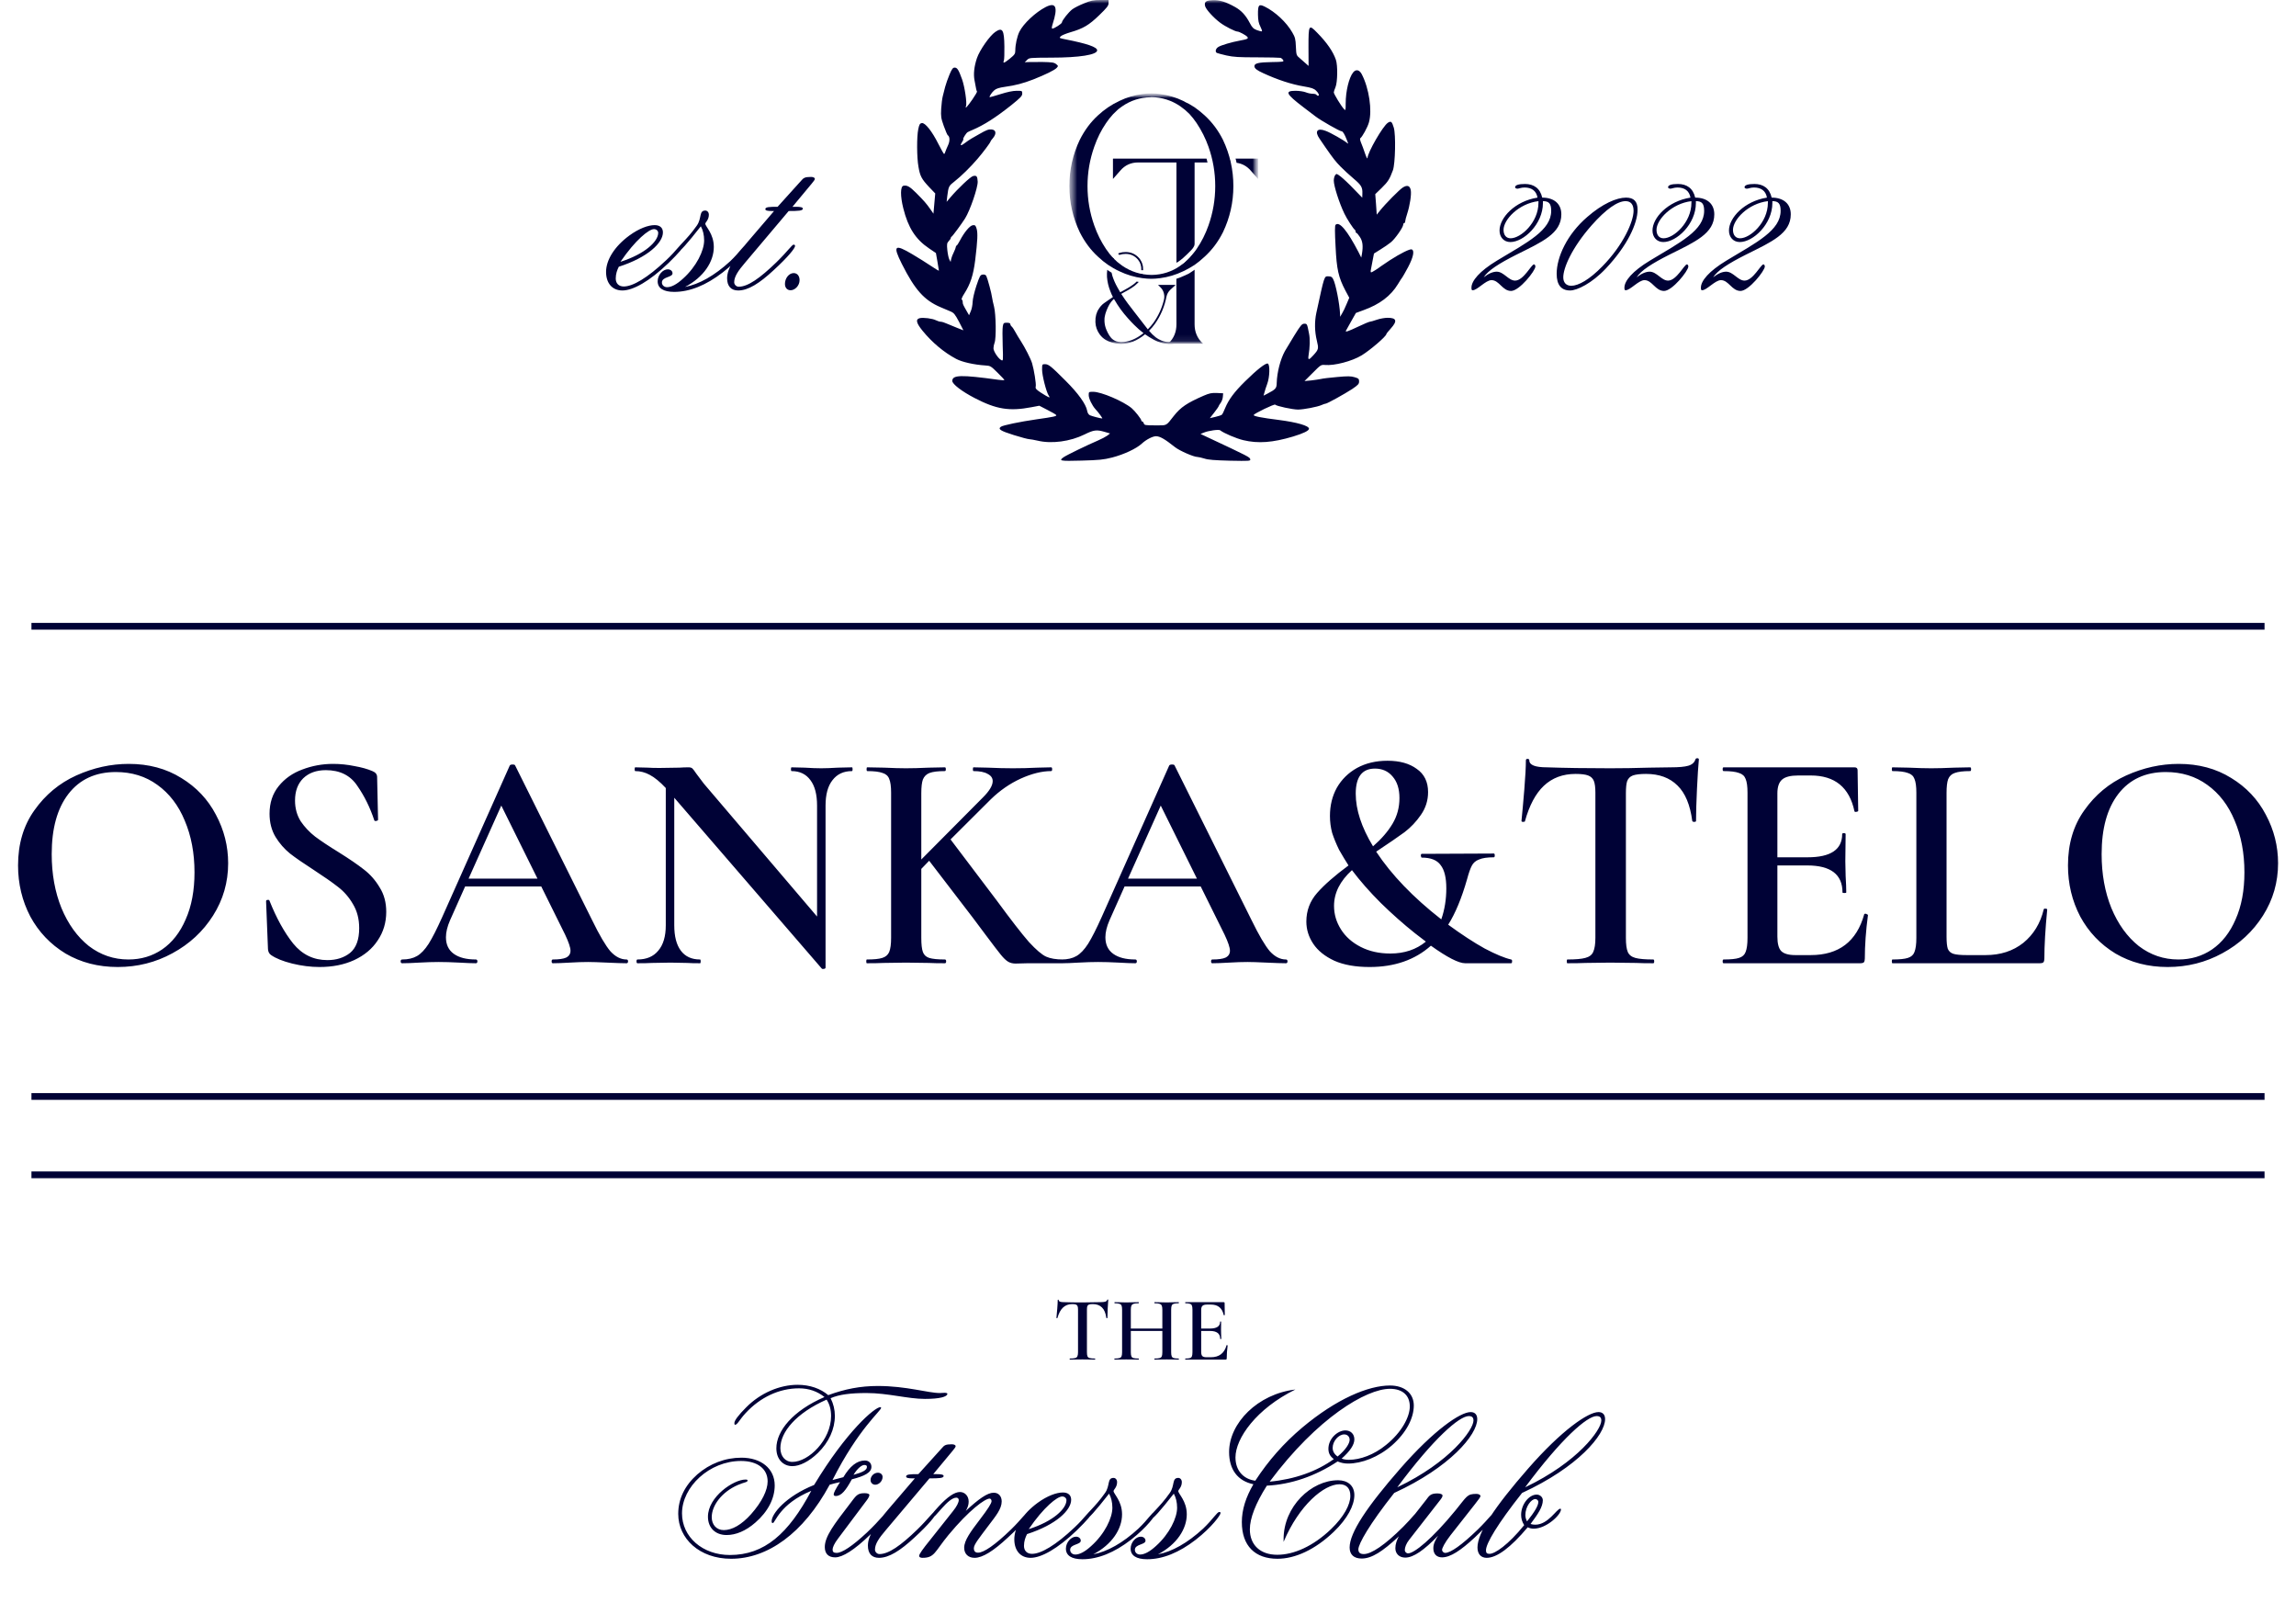
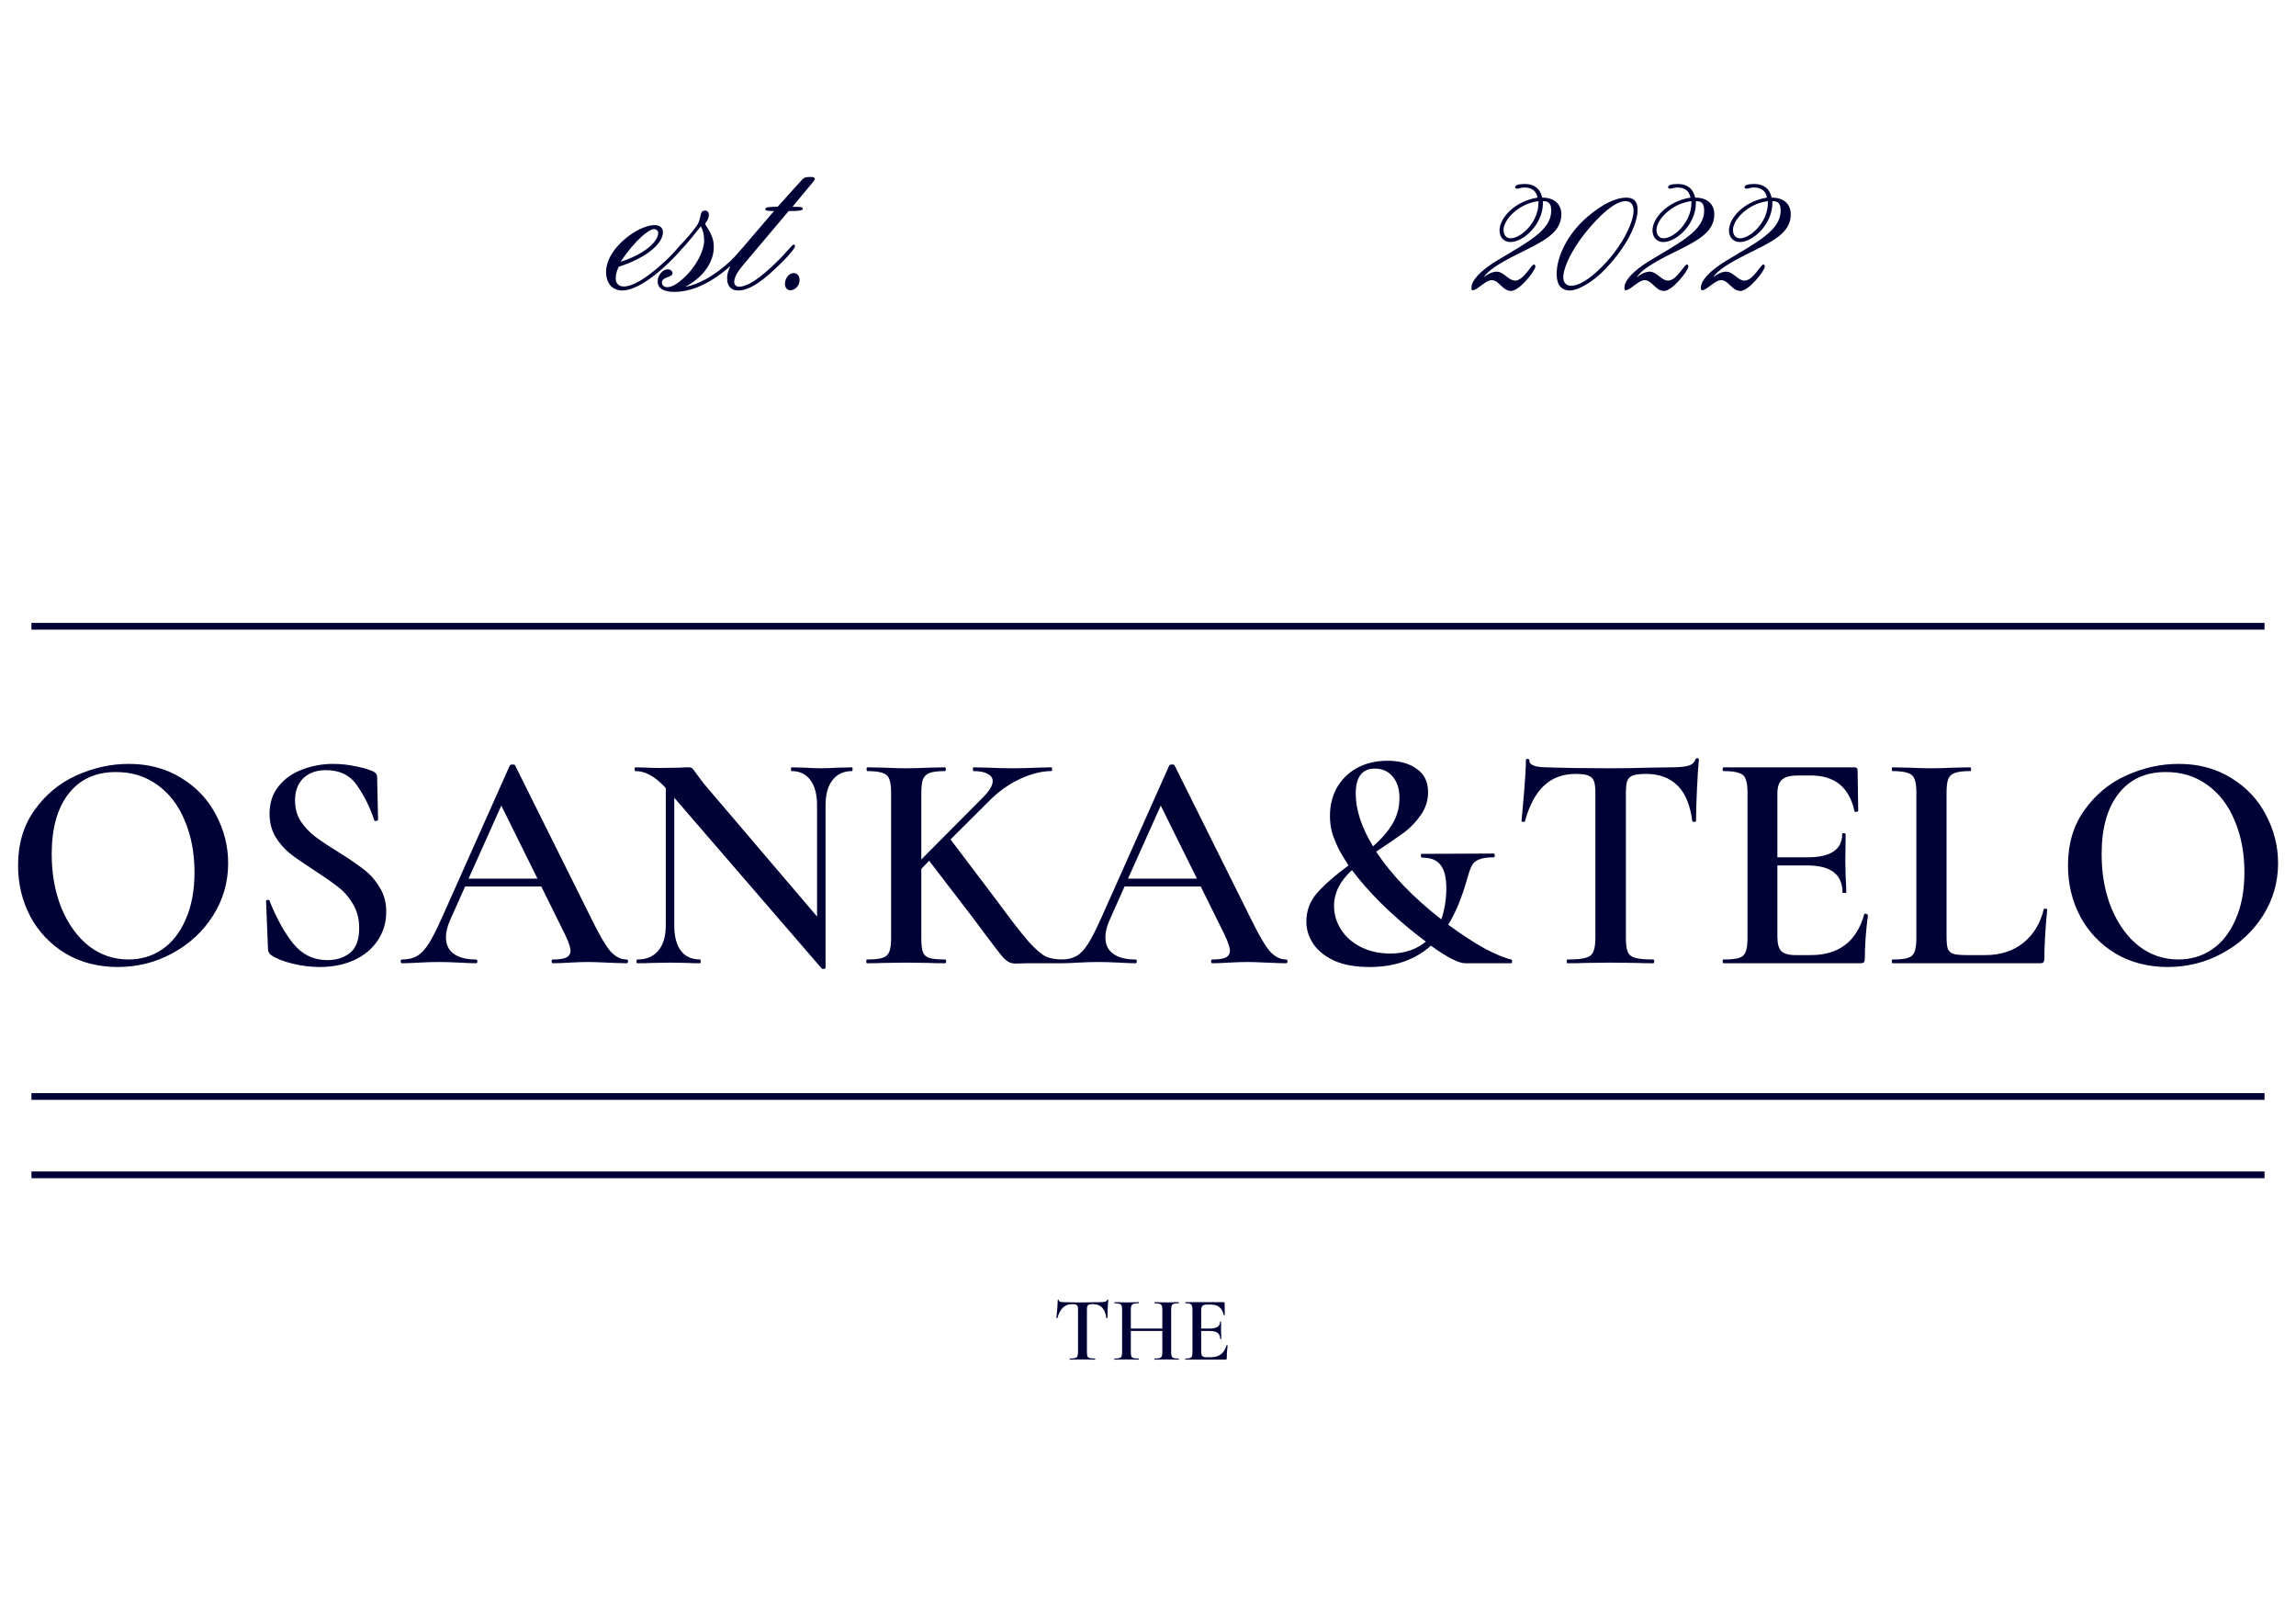
<svg xmlns="http://www.w3.org/2000/svg" width="340" height="239" viewBox="0 0 340 239" fill="none">
  <g clip-path="url(#clip0_284_1566)">
    <mask id="mask0_284_1566" style="mask-type:luminance" maskUnits="userSpaceOnUse" x="0" y="0" width="340" height="239">
      <path d="M340 0H0V239H340V0Z" fill="white" />
    </mask>
    <g mask="url(#mask0_284_1566)">
      <path d="M17.438 143.165C14.55 143.165 11.973 142.5 9.706 141.169C7.471 139.808 5.732 137.983 4.49 135.693C3.279 133.373 2.673 130.852 2.673 128.129C2.673 124.942 3.481 122.22 5.095 119.961C6.71 117.672 8.775 115.955 11.29 114.81C13.836 113.665 16.429 113.093 19.068 113.093C22.018 113.093 24.61 113.789 26.846 115.181C29.082 116.542 30.789 118.352 31.969 120.611C33.18 122.869 33.786 125.267 33.786 127.804C33.786 130.62 33.041 133.203 31.55 135.554C30.06 137.906 28.057 139.762 25.542 141.123C23.058 142.484 20.356 143.165 17.438 143.165ZM19.021 142.051C20.884 142.051 22.546 141.556 24.005 140.566C25.495 139.545 26.66 138.06 27.498 136.111C28.367 134.162 28.802 131.841 28.802 129.15C28.802 126.304 28.321 123.751 27.358 121.492C26.427 119.234 25.076 117.47 23.306 116.202C21.567 114.934 19.518 114.3 17.158 114.3C14.146 114.3 11.802 115.382 10.125 117.548C8.48 119.683 7.657 122.653 7.657 126.458C7.657 129.398 8.138 132.058 9.101 134.44C10.094 136.822 11.445 138.695 13.153 140.056C14.892 141.386 16.848 142.051 19.021 142.051ZM43.689 118.523C43.689 119.668 43.968 120.688 44.527 121.585C45.117 122.452 45.831 123.21 46.67 123.86C47.539 124.509 48.703 125.283 50.163 126.18C51.746 127.17 52.988 128.021 53.889 128.732C54.82 129.444 55.596 130.326 56.218 131.377C56.87 132.398 57.196 133.605 57.196 134.997C57.196 136.575 56.776 137.983 55.938 139.22C55.131 140.458 53.966 141.432 52.445 142.144C50.955 142.825 49.247 143.165 47.322 143.165C46.018 143.165 44.667 142.995 43.27 142.655C41.903 142.314 40.863 141.896 40.149 141.401C39.87 141.216 39.714 140.922 39.683 140.52L39.404 133.466V133.42C39.404 133.296 39.481 133.234 39.637 133.234C39.792 133.203 39.885 133.249 39.916 133.373C40.941 135.941 42.105 138.045 43.409 139.684C44.745 141.324 46.437 142.144 48.486 142.144C49.821 142.144 50.939 141.788 51.84 141.076C52.74 140.334 53.19 139.112 53.19 137.41C53.19 136.049 52.88 134.858 52.259 133.837C51.669 132.816 50.923 131.965 50.023 131.284C49.154 130.604 47.958 129.769 46.437 128.779C44.946 127.819 43.782 127.015 42.944 126.365C42.105 125.685 41.391 124.865 40.801 123.906C40.211 122.916 39.916 121.771 39.916 120.472C39.916 118.863 40.366 117.501 41.267 116.388C42.167 115.274 43.332 114.454 44.76 113.928C46.219 113.371 47.741 113.093 49.325 113.093C50.38 113.093 51.436 113.201 52.492 113.418C53.547 113.603 54.432 113.851 55.146 114.16C55.612 114.346 55.845 114.64 55.845 115.042L55.985 121.353C55.985 121.446 55.892 121.508 55.705 121.539C55.55 121.57 55.457 121.539 55.426 121.446C54.805 119.559 53.966 117.857 52.911 116.341C51.886 114.795 50.334 114.021 48.253 114.021C46.856 114.021 45.738 114.423 44.9 115.228C44.092 116.032 43.689 117.13 43.689 118.523ZM92.771 142.051C92.927 142.051 93.004 142.144 93.004 142.33C93.004 142.515 92.927 142.608 92.771 142.608C92.182 142.608 91.235 142.577 89.93 142.515C88.626 142.453 87.68 142.423 87.089 142.423C86.313 142.423 85.397 142.453 84.341 142.515C83.286 142.577 82.463 142.608 81.873 142.608C81.749 142.608 81.687 142.515 81.687 142.33C81.687 142.144 81.749 142.051 81.873 142.051C82.773 142.051 83.425 141.958 83.829 141.773C84.264 141.556 84.481 141.216 84.481 140.752C84.481 140.288 84.217 139.499 83.689 138.385L80.15 131.238H68.878L66.642 136.25C66.239 137.178 66.037 138.014 66.037 138.756C66.037 139.839 66.425 140.659 67.202 141.216C67.978 141.773 69.065 142.051 70.462 142.051C70.617 142.051 70.695 142.144 70.695 142.33C70.695 142.515 70.617 142.608 70.462 142.608C69.903 142.608 69.095 142.577 68.04 142.515C66.86 142.453 65.835 142.423 64.966 142.423C64.128 142.423 63.15 142.453 62.032 142.515C61.038 142.577 60.215 142.608 59.563 142.608C59.408 142.608 59.331 142.515 59.331 142.33C59.331 142.144 59.408 142.051 59.563 142.051C60.433 142.051 61.163 141.881 61.752 141.54C62.342 141.2 62.917 140.597 63.475 139.731C64.035 138.834 64.702 137.519 65.478 135.786L75.492 113.325C75.554 113.232 75.694 113.185 75.911 113.185C76.128 113.185 76.253 113.232 76.284 113.325L87.695 136.25C88.782 138.478 89.682 140.009 90.396 140.844C91.141 141.649 91.933 142.051 92.771 142.051ZM69.391 130.078H79.591L74.235 119.265L69.391 130.078ZM126.163 113.603C126.225 113.603 126.256 113.696 126.256 113.882C126.256 114.067 126.225 114.16 126.163 114.16C124.921 114.16 123.959 114.609 123.276 115.506C122.592 116.372 122.251 117.625 122.251 119.265V143.258C122.251 143.351 122.173 143.413 122.018 143.444C121.862 143.475 121.754 143.459 121.692 143.397L99.848 118.105V136.993C99.848 138.633 100.174 139.886 100.826 140.752C101.478 141.618 102.425 142.051 103.667 142.051C103.729 142.051 103.76 142.144 103.76 142.33C103.76 142.515 103.729 142.608 103.667 142.608C102.829 142.608 102.192 142.593 101.758 142.562L99.289 142.515L96.541 142.562C96.045 142.593 95.33 142.608 94.398 142.608C94.305 142.608 94.259 142.515 94.259 142.33C94.259 142.144 94.305 142.051 94.398 142.051C95.734 142.051 96.759 141.618 97.472 140.752C98.218 139.886 98.591 138.633 98.591 136.993V116.666C97.721 115.738 96.929 115.088 96.215 114.717C95.532 114.346 94.818 114.16 94.072 114.16C94.011 114.16 93.979 114.067 93.979 113.882C93.979 113.696 94.011 113.603 94.072 113.603L95.936 113.65C96.34 113.681 96.914 113.696 97.659 113.696L100.64 113.65C101.012 113.619 101.462 113.603 101.991 113.603C102.239 113.603 102.425 113.665 102.55 113.789C102.674 113.913 102.86 114.16 103.108 114.532L104.226 116.016L120.993 135.693V119.265C120.993 117.625 120.667 116.372 120.015 115.506C119.363 114.609 118.431 114.16 117.221 114.16C117.159 114.16 117.127 114.067 117.127 113.882C117.127 113.696 117.159 113.603 117.221 113.603L119.13 113.65C120.124 113.712 120.946 113.743 121.598 113.743C122.22 113.743 123.058 113.712 124.114 113.65L126.163 113.603ZM157.435 142.051C157.528 142.051 157.574 142.144 157.574 142.33C157.574 142.515 157.528 142.608 157.435 142.608H152.219L150.402 142.655C149.967 142.655 149.594 142.562 149.284 142.376C148.974 142.19 148.617 141.85 148.213 141.355C147.809 140.86 147.064 139.886 145.977 138.432L144.068 135.879L137.594 127.433L136.429 128.64V138.849C136.429 139.808 136.507 140.504 136.662 140.937C136.817 141.37 137.128 141.664 137.594 141.819C138.091 141.974 138.867 142.051 139.922 142.051C140.046 142.051 140.109 142.144 140.109 142.33C140.109 142.515 140.046 142.608 139.922 142.608C138.929 142.608 138.137 142.593 137.547 142.562L134.147 142.515L130.84 142.562C130.25 142.593 129.427 142.608 128.372 142.608C128.31 142.608 128.279 142.515 128.279 142.33C128.279 142.144 128.31 142.051 128.372 142.051C129.427 142.051 130.188 141.974 130.654 141.819C131.151 141.664 131.493 141.37 131.679 140.937C131.865 140.473 131.958 139.777 131.958 138.849V117.362C131.958 116.434 131.865 115.754 131.679 115.32C131.524 114.888 131.198 114.594 130.701 114.439C130.204 114.253 129.443 114.16 128.419 114.16C128.356 114.16 128.325 114.067 128.325 113.882C128.325 113.696 128.356 113.603 128.419 113.603L130.887 113.65C132.253 113.712 133.34 113.743 134.147 113.743C135.079 113.743 136.227 113.712 137.594 113.65L139.922 113.603C140.015 113.603 140.062 113.696 140.062 113.882C140.062 114.067 140.015 114.16 139.922 114.16C138.898 114.16 138.137 114.253 137.641 114.439C137.174 114.624 136.848 114.949 136.662 115.413C136.507 115.846 136.429 116.527 136.429 117.455V127.247L145.558 118.058C146.52 117.099 147.002 116.295 147.002 115.645C147.002 115.181 146.753 114.826 146.257 114.578C145.791 114.3 145.093 114.16 144.161 114.16C144.099 114.16 144.068 114.067 144.068 113.882C144.068 113.696 144.099 113.603 144.161 113.603L146.257 113.65C147.623 113.712 148.865 113.743 149.983 113.743C151.194 113.743 152.42 113.712 153.662 113.65L155.665 113.603C155.758 113.603 155.805 113.696 155.805 113.882C155.805 114.067 155.758 114.16 155.665 114.16C154.299 114.16 152.793 114.532 151.147 115.274C149.532 116.016 148.058 117.037 146.722 118.337L140.761 124.277L147.607 133.327C149.719 136.204 151.303 138.246 152.358 139.452C153.444 140.628 154.299 141.355 154.92 141.633C155.541 141.912 156.379 142.051 157.435 142.051ZM190.425 142.051C190.58 142.051 190.658 142.144 190.658 142.33C190.658 142.515 190.58 142.608 190.425 142.608C189.835 142.608 188.888 142.577 187.584 142.515C186.28 142.453 185.333 142.423 184.743 142.423C183.967 142.423 183.05 142.453 181.995 142.515C180.939 142.577 180.116 142.608 179.526 142.608C179.402 142.608 179.34 142.515 179.34 142.33C179.34 142.144 179.402 142.051 179.526 142.051C180.427 142.051 181.079 141.958 181.483 141.773C181.917 141.556 182.135 141.216 182.135 140.752C182.135 140.288 181.871 139.499 181.343 138.385L177.803 131.238H166.532L164.297 136.25C163.893 137.178 163.691 138.014 163.691 138.756C163.691 139.839 164.079 140.659 164.855 141.216C165.631 141.773 166.718 142.051 168.116 142.051C168.271 142.051 168.348 142.144 168.348 142.33C168.348 142.515 168.271 142.608 168.116 142.608C167.557 142.608 166.749 142.577 165.693 142.515C164.514 142.453 163.489 142.423 162.619 142.423C161.781 142.423 160.803 142.453 159.685 142.515C158.692 142.577 157.869 142.608 157.217 142.608C157.062 142.608 156.984 142.515 156.984 142.33C156.984 142.144 157.062 142.051 157.217 142.051C158.086 142.051 158.816 141.881 159.406 141.54C159.996 141.2 160.571 140.597 161.129 139.731C161.688 138.834 162.355 137.519 163.132 135.786L173.145 113.325C173.208 113.232 173.347 113.185 173.565 113.185C173.782 113.185 173.907 113.232 173.938 113.325L185.348 136.25C186.435 138.478 187.336 140.009 188.05 140.844C188.795 141.649 189.587 142.051 190.425 142.051ZM167.044 130.078H177.244L171.888 119.265L167.044 130.078ZM223.77 142.051C223.894 142.082 223.941 142.19 223.91 142.376C223.91 142.531 223.863 142.608 223.77 142.608H216.97C216.008 142.608 214.315 141.742 211.893 140.009C209.534 142.113 206.506 143.165 202.811 143.165C200.731 143.165 198.992 142.856 197.594 142.237C196.198 141.587 195.157 140.752 194.474 139.731C193.791 138.71 193.449 137.612 193.449 136.436C193.449 134.827 193.977 133.42 195.033 132.213C196.089 131.006 197.641 129.645 199.691 128.129C199.256 127.448 198.79 126.675 198.293 125.808C197.858 124.912 197.517 124.076 197.268 123.303C197.051 122.498 196.943 121.663 196.943 120.796C196.943 119.25 197.284 117.857 197.967 116.62C198.682 115.382 199.675 114.408 200.948 113.696C202.253 112.984 203.758 112.628 205.466 112.628C207.267 112.628 208.711 113.031 209.798 113.835C210.915 114.609 211.474 115.754 211.474 117.269C211.474 118.507 211.117 119.636 210.403 120.657C209.72 121.647 208.913 122.498 207.981 123.21C207.049 123.891 205.653 124.85 203.789 126.087C206.056 129.521 209.27 132.863 213.43 136.111C213.927 134.688 214.175 133.157 214.175 131.516C214.175 129.939 213.896 128.794 213.337 128.083C212.81 127.34 211.878 126.968 210.543 126.968C210.481 126.968 210.434 126.876 210.403 126.69C210.403 126.504 210.449 126.412 210.543 126.412L221.208 126.365C221.301 126.365 221.348 126.458 221.348 126.644C221.348 126.829 221.301 126.922 221.208 126.922C220.246 126.922 219.517 127.03 219.02 127.247C218.523 127.433 218.165 127.742 217.948 128.175C217.731 128.578 217.498 129.243 217.249 130.171C216.443 132.986 215.511 135.229 214.455 136.9C216.443 138.354 218.243 139.53 219.858 140.427C221.503 141.293 222.808 141.834 223.77 142.051ZM200.762 117.501C200.762 119.884 201.616 122.482 203.323 125.298C204.565 124.216 205.528 123.101 206.211 121.956C206.894 120.812 207.236 119.544 207.236 118.151C207.236 116.79 206.894 115.723 206.211 114.949C205.559 114.176 204.69 113.789 203.603 113.789C201.709 113.789 200.762 115.027 200.762 117.501ZM205.885 141.169C207.965 141.169 209.72 140.582 211.148 139.406C210.527 138.942 209.984 138.524 209.518 138.153C207.81 136.792 206.134 135.307 204.488 133.698C202.843 132.058 201.414 130.434 200.203 128.825C198.433 130.434 197.548 132.197 197.548 134.116C197.548 135.353 197.889 136.513 198.573 137.596C199.256 138.679 200.234 139.545 201.507 140.195C202.78 140.844 204.239 141.169 205.885 141.169ZM233.317 114.578C231.422 114.578 229.854 115.166 228.612 116.341C227.401 117.486 226.47 119.234 225.818 121.585C225.818 121.647 225.725 121.678 225.538 121.678C225.383 121.678 225.305 121.632 225.305 121.539C225.43 120.332 225.569 118.786 225.725 116.898C225.88 114.98 225.958 113.541 225.958 112.582C225.958 112.428 226.035 112.35 226.191 112.35C226.377 112.35 226.47 112.428 226.47 112.582C226.47 113.263 227.339 113.603 229.078 113.603C231.748 113.696 234.868 113.743 238.44 113.743C240.27 113.743 242.213 113.712 244.262 113.65L247.429 113.603C248.608 113.603 249.462 113.526 249.991 113.371C250.55 113.216 250.906 112.907 251.062 112.443C251.092 112.319 251.185 112.257 251.342 112.257C251.495 112.257 251.574 112.319 251.574 112.443C251.481 113.402 251.388 114.856 251.295 116.805C251.202 118.755 251.155 120.332 251.155 121.539C251.155 121.632 251.062 121.678 250.876 121.678C250.72 121.678 250.626 121.632 250.596 121.539C250.284 119.157 249.556 117.408 248.407 116.295C247.257 115.15 245.706 114.578 243.75 114.578C242.879 114.578 242.227 114.656 241.794 114.81C241.389 114.965 241.109 115.243 240.955 115.645C240.83 116.016 240.769 116.62 240.769 117.455V138.849C240.769 139.808 240.862 140.504 241.049 140.937C241.235 141.37 241.607 141.664 242.166 141.819C242.725 141.974 243.61 142.051 244.821 142.051C244.914 142.051 244.961 142.144 244.961 142.33C244.961 142.515 244.914 142.608 244.821 142.608C243.733 142.608 242.879 142.593 242.259 142.562L238.44 142.515L234.807 142.562C234.155 142.593 233.254 142.608 232.105 142.608C232.043 142.608 232.012 142.515 232.012 142.33C232.012 142.144 232.043 142.051 232.105 142.051C233.317 142.051 234.202 141.974 234.761 141.819C235.35 141.664 235.739 141.37 235.925 140.937C236.142 140.473 236.251 139.777 236.251 138.849V117.362C236.251 116.558 236.172 115.97 236.018 115.599C235.862 115.228 235.583 114.965 235.18 114.81C234.775 114.656 234.155 114.578 233.317 114.578ZM276.057 135.368C276.057 135.307 276.117 135.276 276.243 135.276C276.336 135.276 276.413 135.307 276.476 135.368C276.569 135.4 276.616 135.43 276.616 135.461C276.304 137.813 276.15 139.963 276.15 141.912C276.15 142.159 276.103 142.345 276.01 142.469C275.917 142.562 275.73 142.608 275.451 142.608H255.237C255.144 142.608 255.098 142.515 255.098 142.33C255.098 142.144 255.144 142.051 255.237 142.051C256.292 142.051 257.054 141.974 257.52 141.819C258.016 141.664 258.342 141.37 258.498 140.937C258.684 140.473 258.777 139.777 258.777 138.849V117.362C258.777 116.434 258.684 115.754 258.498 115.32C258.342 114.888 258.016 114.594 257.52 114.439C257.022 114.253 256.262 114.16 255.237 114.16C255.144 114.16 255.098 114.067 255.098 113.882C255.098 113.696 255.144 113.603 255.237 113.603H274.613C274.923 113.603 275.078 113.743 275.078 114.021L275.171 120.054C275.171 120.116 275.078 120.162 274.892 120.193C274.736 120.224 274.643 120.193 274.613 120.1C273.868 116.573 271.709 114.81 268.139 114.81H266.276C265.158 114.81 264.366 115.011 263.901 115.413C263.435 115.816 263.202 116.496 263.202 117.455V126.922H267.673C271.087 126.922 272.797 125.778 272.797 123.488C272.797 123.395 272.873 123.349 273.03 123.349C273.216 123.349 273.309 123.395 273.309 123.488L273.262 127.525L273.309 129.707C273.37 130.697 273.402 131.501 273.402 132.12C273.402 132.182 273.309 132.213 273.123 132.213C272.936 132.213 272.843 132.182 272.843 132.12C272.843 129.46 271.103 128.129 267.626 128.129H263.202V138.664C263.202 139.684 263.388 140.396 263.761 140.798C264.164 141.2 264.863 141.401 265.857 141.401H268.139C272.298 141.401 274.939 139.391 276.057 135.368ZM288.252 138.664C288.252 139.499 288.316 140.102 288.439 140.473C288.595 140.844 288.874 141.092 289.277 141.216C289.683 141.34 290.334 141.401 291.233 141.401H294.028C296.233 141.401 298.096 140.798 299.617 139.592C301.14 138.354 302.148 136.699 302.644 134.626C302.677 134.533 302.77 134.502 302.924 134.533C303.08 134.533 303.157 134.58 303.157 134.672C302.877 137.581 302.737 139.994 302.737 141.912C302.737 142.159 302.691 142.345 302.597 142.469C302.504 142.562 302.318 142.608 302.039 142.608H280.242C280.181 142.608 280.149 142.515 280.149 142.33C280.149 142.144 280.181 142.051 280.242 142.051C281.299 142.051 282.058 141.974 282.524 141.819C283.022 141.664 283.348 141.37 283.502 140.937C283.688 140.473 283.781 139.777 283.781 138.849V117.362C283.781 116.434 283.688 115.754 283.502 115.32C283.348 114.888 283.022 114.594 282.524 114.439C282.028 114.253 281.266 114.16 280.242 114.16C280.181 114.16 280.149 114.067 280.149 113.882C280.149 113.696 280.181 113.603 280.242 113.603L282.617 113.65C283.984 113.712 285.102 113.743 285.97 113.743C286.902 113.743 288.052 113.712 289.417 113.65L291.745 113.603C291.839 113.603 291.885 113.696 291.885 113.882C291.885 114.067 291.839 114.16 291.745 114.16C290.721 114.16 289.962 114.253 289.463 114.439C288.997 114.594 288.671 114.903 288.485 115.367C288.331 115.8 288.252 116.48 288.252 117.408V138.664ZM320.997 143.165C318.11 143.165 315.531 142.5 313.266 141.169C311.03 139.808 309.29 137.983 308.049 135.693C306.838 133.373 306.233 130.852 306.233 128.129C306.233 124.942 307.038 122.22 308.655 119.961C310.269 117.672 312.334 115.955 314.85 114.81C317.395 113.665 319.986 113.093 322.627 113.093C325.576 113.093 328.17 113.789 330.405 115.181C332.641 116.542 334.348 118.352 335.529 120.611C336.74 122.869 337.345 125.267 337.345 127.804C337.345 130.62 336.6 133.203 335.11 135.554C333.619 137.906 331.617 139.762 329.102 141.123C326.617 142.484 323.915 143.165 320.997 143.165ZM322.581 142.051C324.444 142.051 326.104 141.556 327.564 140.566C329.055 139.545 330.219 138.06 331.057 136.111C331.926 134.162 332.362 131.841 332.362 129.15C332.362 126.304 331.88 123.751 330.918 121.492C329.986 119.234 328.636 117.47 326.866 116.202C325.126 114.934 323.077 114.3 320.718 114.3C317.704 114.3 315.362 115.382 313.685 117.548C312.038 119.683 311.217 122.653 311.217 126.458C311.217 129.398 311.696 132.058 312.66 134.44C313.652 136.822 315.003 138.695 316.712 140.056C318.45 141.386 320.406 142.051 322.581 142.051Z" fill="#000236" />
-       <path d="M160.531 0.497C159.87 0.76 159.091 1.154 158.797 1.373C158.224 1.812 157.269 3.024 157.254 3.317C157.254 3.507 156.108 4.237 155.83 4.237C155.726 4.237 155.741 3.989 155.888 3.536C156.696 1.037 156.373 0.277 154.86 1.037C153.346 1.812 151.539 3.507 150.952 4.705C150.614 5.406 150.349 6.619 150.349 7.466C150.349 7.963 150.261 8.095 149.527 8.694C148.689 9.366 148.469 9.439 148.659 8.957C148.718 8.81 148.748 7.875 148.733 6.867C148.703 4.412 148.454 4.003 147.396 4.719C146.574 5.275 145.074 7.408 144.663 8.621C144.252 9.848 144.134 10.973 144.311 11.893C144.399 12.376 144.516 12.945 144.546 13.136C144.575 13.325 144.649 13.515 144.678 13.545C144.722 13.588 144.413 14.114 144.002 14.714C143.238 15.809 142.871 16.204 143.047 15.722C143.224 15.283 142.856 12.843 142.474 11.762C141.96 10.33 141.754 10.009 141.372 10.009C141.108 10.009 140.961 10.199 140.608 11.031C140.373 11.587 140.079 12.419 139.962 12.858C139.844 13.296 139.682 13.925 139.609 14.246C139.521 14.567 139.418 15.4 139.374 16.102C139.315 17.241 139.344 17.475 139.756 18.644C140.006 19.36 140.285 19.974 140.343 20.017C140.667 20.207 140.682 20.894 140.388 21.508C140.226 21.858 140.05 22.282 139.991 22.458C139.947 22.648 139.859 22.794 139.8 22.794C139.741 22.779 139.374 22.122 138.963 21.318C138.022 19.433 136.994 18.133 136.494 18.22C136.215 18.279 136.127 18.425 135.98 19.126C135.745 20.237 135.759 23.32 136.01 24.693C136.244 26.081 136.479 26.505 137.582 27.688L138.493 28.638L138.36 30.143L138.228 31.634L137.743 30.932C137.14 30.085 136.876 29.778 135.657 28.55C134.717 27.615 134.32 27.396 133.791 27.499C133.321 27.586 133.306 29.018 133.762 30.83C134.481 33.723 135.583 35.432 137.582 36.777C138.14 37.142 138.595 37.449 138.595 37.464C138.595 37.464 138.698 38.033 138.816 38.72C138.933 39.407 139.036 40.006 139.036 40.064C139.036 40.123 138.522 39.816 137.875 39.378C137.244 38.954 135.994 38.165 135.098 37.639C132.468 36.075 132.175 36.338 133.541 39.056C135.48 42.914 136.862 44.448 139.256 45.471C139.741 45.675 140.402 45.953 140.74 46.099C141.255 46.318 141.416 46.508 142.004 47.618L142.665 48.904L141.769 48.554C141.284 48.364 140.593 48.071 140.241 47.925C139.903 47.764 139.477 47.633 139.315 47.633C139.154 47.633 138.83 47.531 138.595 47.414C138.096 47.151 136.7 46.975 136.186 47.107C135.554 47.268 135.686 47.823 136.597 48.948C138.022 50.701 139.786 52.177 141.607 53.142C142.489 53.609 144.281 54.004 145.912 54.106C146.646 54.15 146.735 54.194 147.704 55.158C148.277 55.713 148.733 56.21 148.733 56.268C148.733 56.312 148.322 56.298 147.822 56.225C142.327 55.465 141.02 55.494 141.02 56.4C141.02 56.867 142.459 57.963 144.325 58.928C147.528 60.593 149.452 60.915 152.744 60.286L153.905 60.067L155.094 60.681C155.756 61.017 156.344 61.353 156.403 61.441C156.535 61.616 156.064 61.718 153.479 62.084C151.054 62.434 148.513 62.96 148.218 63.179C147.734 63.53 148.16 63.793 150.114 64.407C151.187 64.743 152.229 65.021 152.421 65.021C152.612 65.035 153.17 65.123 153.655 65.24C155.726 65.736 158.474 65.372 160.604 64.32C161.956 63.647 162.397 63.589 163.587 63.94L164.38 64.173L163.969 64.495C163.748 64.655 163.117 64.992 162.573 65.225C161.03 65.882 157.96 67.373 157.519 67.68C156.725 68.235 156.961 68.279 160.163 68.192C162.794 68.118 163.396 68.06 164.674 67.738C166.437 67.285 168.273 66.424 169.082 65.678C169.728 65.079 170.669 64.597 171.168 64.582C171.77 64.582 172.476 64.992 174.004 66.204C174.665 66.73 176.766 67.651 177.31 67.651C177.471 67.651 177.942 67.767 178.338 67.884C178.882 68.075 179.866 68.147 182.129 68.206C185.038 68.264 185.199 68.25 185.14 68.001C185.082 67.68 184.979 67.621 178.646 64.655L177.779 64.246L178.279 64.042C178.94 63.764 180.483 63.545 180.689 63.706C181.188 64.115 183.069 64.918 184.112 65.167C186.316 65.693 188.461 65.532 191.488 64.626C193.03 64.158 193.839 63.764 193.839 63.472C193.839 63.033 192.075 62.522 189.357 62.171C186.801 61.85 185.596 61.616 185.655 61.441C185.743 61.207 188.754 59.761 188.843 59.907C188.96 60.111 191.414 60.637 192.208 60.637C193.016 60.637 195.087 60.243 195.704 59.965C195.954 59.848 196.219 59.761 196.307 59.761C196.527 59.761 199.113 58.328 200.23 57.598C201.111 56.999 201.258 56.853 201.258 56.473C201.258 56.093 201.184 56.02 200.597 55.845C200.053 55.684 199.598 55.669 198.026 55.816C196.982 55.903 195.881 56.035 195.601 56.108C195.322 56.166 194.661 56.268 194.132 56.327L193.177 56.414L194.396 55.202C195.572 54.018 195.616 53.989 196.203 54.033C197.6 54.164 200.215 53.478 201.655 52.601C202.918 51.827 205.298 49.781 205.298 49.459C205.298 49.401 205.592 49.021 205.96 48.627C206.959 47.516 206.812 47.049 205.489 47.049C205.049 47.049 204.329 47.18 203.873 47.341C203.403 47.502 202.948 47.633 202.845 47.633C202.742 47.633 201.963 47.955 201.111 48.364C199.627 49.065 199.201 49.211 199.304 48.977C199.333 48.919 199.671 48.305 200.068 47.604L200.788 46.333L201.904 45.923C204.3 45.061 205.944 43.819 207.002 42.081C207.311 41.555 207.62 41.102 207.664 41.058C207.708 41.014 208.09 40.342 208.516 39.553C209.294 38.063 209.5 37.084 209.045 36.923C208.795 36.821 207.399 37.507 205.813 38.53C205.166 38.954 204.579 39.348 204.49 39.422C204.123 39.714 203.168 40.327 203.05 40.327C202.977 40.327 202.948 40.152 203.006 39.918C203.05 39.699 203.168 39.071 203.271 38.53L203.462 37.537L204.417 36.938C204.946 36.616 205.621 36.149 205.93 35.9C206.547 35.432 207.796 33.65 207.796 33.255C207.796 33.124 207.869 33.022 207.943 33.022C208.031 33.022 208.09 32.905 208.09 32.759C208.09 32.627 208.222 32.116 208.384 31.634C208.78 30.421 209.03 28.784 208.913 28.156C208.78 27.484 208.398 27.352 207.752 27.747C207.267 28.039 205.181 30.143 204.329 31.21L203.873 31.78L203.77 30.26L203.653 28.741L204.593 27.835C205.548 26.899 205.783 26.52 206.268 25.204C206.621 24.211 206.709 19.944 206.4 18.907C206.121 17.986 205.989 17.87 205.519 18.177C204.784 18.659 202.522 22.574 202.507 23.393C202.492 23.583 202.33 23.276 202.14 22.721C201.949 22.151 201.684 21.435 201.552 21.128C201.42 20.821 201.361 20.514 201.435 20.47C201.728 20.266 202.507 18.863 202.712 18.133C203.227 16.365 202.742 13.077 201.655 10.988C201.302 10.316 200.788 10.213 200.377 10.725C199.759 11.499 199.274 13.501 199.274 15.313C199.274 16.379 199.26 16.409 199.01 16.131C198.599 15.693 197.512 13.91 197.512 13.676C197.512 13.574 197.629 13.223 197.761 12.916C198.07 12.186 198.114 9.687 197.82 8.84C197.408 7.642 196.498 6.312 195.057 4.851C193.809 3.565 193.765 3.638 193.765 6.97L193.78 9.76L193.397 9.424C193.192 9.234 192.795 8.884 192.501 8.635C191.972 8.197 191.958 8.168 191.899 6.896C191.855 5.786 191.782 5.508 191.37 4.807C190.503 3.287 188.829 1.739 187.286 0.979C186.404 0.555 186.272 0.716 186.286 2.177C186.301 3.024 186.39 3.463 186.639 3.93C186.816 4.281 186.918 4.588 186.874 4.632C186.83 4.675 186.507 4.602 186.154 4.471C185.611 4.266 185.434 4.091 185.082 3.419C184.479 2.265 183.833 1.563 182.893 1.037C181.511 0.263 180.586 -0.015 179.572 0.029C178.558 0.073 178.309 0.277 178.456 0.906C178.588 1.403 179.734 2.659 180.703 3.375C181.452 3.93 182.922 4.675 183.26 4.675C183.509 4.675 184.509 5.216 184.7 5.45C184.92 5.713 184.729 5.801 183.627 6.005C182.408 6.224 180.807 6.692 180.41 6.955C180.013 7.203 179.91 7.656 180.189 7.832C180.277 7.875 180.924 8.051 181.614 8.211C182.672 8.445 183.466 8.489 186.125 8.489C187.903 8.489 189.475 8.533 189.622 8.562C189.754 8.606 189.93 8.752 190.018 8.898C190.151 9.147 190.033 9.161 188.314 9.19C186.419 9.22 185.758 9.366 185.758 9.79C185.758 10.126 186.11 10.403 187.08 10.841C189.21 11.82 191.252 12.493 193.104 12.799C194.22 12.989 194.573 13.106 194.896 13.428C195.293 13.808 195.425 14.173 195.175 14.173C195.087 14.173 194.985 14.1 194.94 14.027C194.896 13.939 194.632 13.881 194.367 13.881C194.088 13.881 193.633 13.778 193.354 13.662C193.06 13.545 192.384 13.442 191.855 13.442C190.195 13.442 190.415 13.895 193.045 15.897C193.603 16.321 194.396 16.92 194.793 17.227C195.587 17.84 198.393 19.433 198.658 19.433C198.849 19.433 199.098 19.828 199.451 20.733C199.686 21.318 199.686 21.347 199.451 21.142C198.996 20.763 197.012 19.623 196.307 19.375C195.057 18.892 194.632 19.433 195.41 20.544C195.631 20.85 195.998 21.406 196.248 21.771C197.424 23.466 197.791 23.933 198.54 24.693C198.98 25.146 199.848 25.935 200.45 26.447C201.596 27.411 201.787 27.732 201.743 28.697L201.728 29.267L200.465 27.966C199.774 27.235 198.907 26.432 198.554 26.154C197.938 25.687 197.908 25.672 197.717 25.935C197.6 26.081 197.512 26.447 197.512 26.739C197.512 27.528 198.319 30.055 199.084 31.634C199.421 32.364 200.465 33.957 200.626 34.015C200.685 34.044 200.744 34.161 200.744 34.278C200.744 34.395 200.803 34.483 200.862 34.483C200.935 34.483 201.155 34.746 201.376 35.082C201.787 35.695 201.875 36.411 201.684 37.581L201.581 38.136L201.155 37.288C199.495 34.103 198.334 32.73 197.776 33.285C197.658 33.401 197.658 34.322 197.776 36.485C197.938 39.904 198.202 41.043 199.231 43.016L199.804 44.082L199.407 45.018C199.201 45.529 198.892 46.172 198.731 46.42L198.452 46.902L198.437 46.42C198.378 45.032 197.805 42.037 197.424 41.336C197.261 40.999 197.115 40.912 196.718 40.912C196.086 40.912 196.16 40.663 194.926 46.333C194.647 47.648 194.676 49.094 194.999 50.409C195.293 51.636 195.278 51.724 194.47 52.615C193.839 53.317 193.677 53.331 193.765 52.703C193.986 51.344 194.015 50.175 193.839 49.343C193.559 47.925 193.559 47.925 193.133 47.925C192.781 47.94 192.604 48.159 191.635 49.722C191.033 50.701 190.415 51.724 190.268 51.987C189.592 53.229 189.108 55.143 189.063 56.663C189.049 57.496 188.931 57.627 187.653 58.299L187.109 58.577L187.241 58.109C187.3 57.846 187.491 57.277 187.653 56.838C188.035 55.83 188.079 53.96 187.741 53.828C187.432 53.711 186.154 54.705 184.362 56.473C182.76 58.051 181.953 59.147 181.423 60.418C181.247 60.871 181.027 61.309 180.953 61.382C180.865 61.47 180.439 61.616 179.983 61.718L179.16 61.908L179.822 61.061C180.175 60.608 180.468 60.184 180.468 60.126C180.468 60.082 180.601 59.863 180.762 59.644C180.924 59.424 181.071 59.015 181.085 58.738L181.129 58.226L180.204 58.182C179.425 58.153 179.102 58.212 178.221 58.592C175.781 59.658 174.841 60.286 173.827 61.572C172.623 63.107 172.873 62.975 171.08 62.975C169.596 62.975 169.464 62.946 169.376 62.683C169.331 62.522 169.214 62.391 169.141 62.391C169.067 62.391 169.009 62.332 169.009 62.244C169.009 62.04 168.053 60.827 167.583 60.433C166.334 59.395 163.073 58.007 161.897 58.007C161.221 58.007 161.221 58.007 161.221 58.504C161.221 59.001 161.721 60.023 162.206 60.564C162.691 61.076 163.322 61.952 163.22 61.952C162.97 61.952 161.706 61.616 161.413 61.485C161.192 61.382 161.045 61.134 160.987 60.798C160.81 59.834 159.664 58.226 157.783 56.356C155.609 54.179 155.271 53.916 154.742 53.916C154.331 53.916 154.316 53.931 154.316 54.734C154.316 55.582 154.933 58.007 155.286 58.548C155.477 58.84 155.462 58.869 155.241 58.782C155.094 58.723 154.595 58.431 154.125 58.124C153.405 57.642 153.302 57.51 153.376 57.218C153.464 56.867 153.126 54.749 152.832 53.77C152.626 53.098 151.76 51.403 151.157 50.482C150.893 50.073 150.526 49.474 150.349 49.138C150.173 48.802 149.937 48.451 149.82 48.349C149.703 48.261 149.615 48.086 149.615 47.984C149.615 47.852 149.438 47.779 149.1 47.779C148.645 47.779 148.586 47.823 148.498 48.32C148.439 48.612 148.439 49.898 148.483 51.169C148.557 53.419 148.557 53.463 148.277 53.317C147.822 53.083 147.117 52.017 147.117 51.564C147.117 51.344 147.19 50.979 147.278 50.745C147.543 50.102 147.484 46.523 147.205 45.412C147.072 44.901 146.941 44.287 146.911 44.053C146.852 43.483 146.235 41.204 146.059 40.868C145.971 40.693 145.795 40.62 145.53 40.649C145.163 40.693 145.089 40.824 144.59 42.3C144.281 43.25 144.046 44.229 144.031 44.711C144.017 45.149 143.899 45.778 143.752 46.084L143.503 46.669L143.165 46.084C142.621 45.135 142.562 45.017 142.562 44.725C142.562 44.565 142.504 44.389 142.415 44.346C142.342 44.302 142.504 43.907 142.797 43.469C143.708 42.037 144.134 40.736 144.413 38.501C144.766 35.593 144.81 34.497 144.619 33.854C144.472 33.372 144.399 33.299 144.061 33.343C143.62 33.387 142.797 34.38 142.166 35.579C141.96 35.973 141.739 36.324 141.666 36.353C141.593 36.382 141.534 36.485 141.534 36.587C141.534 36.674 141.401 37.011 141.255 37.317C141.093 37.624 140.916 38.077 140.858 38.326L140.77 38.779L140.579 38.413C140.476 38.223 140.343 37.595 140.285 37.04C140.197 36.134 140.226 35.988 140.49 35.695C140.667 35.52 140.799 35.316 140.799 35.228C140.799 35.155 140.843 35.067 140.916 35.038C141.049 34.98 142.386 33.168 142.915 32.335C143.664 31.122 144.81 27.776 144.781 26.885C144.737 26.096 144.619 25.935 144.09 26.067C143.693 26.169 141.842 27.922 140.74 29.223L140.182 29.88L140.27 29.076C140.461 27.586 140.49 27.528 141.372 26.841C142.327 26.096 143.738 24.708 144.751 23.524C145.545 22.604 146.676 21.099 146.676 20.953C146.676 20.909 146.838 20.66 147.058 20.427C147.587 19.784 147.499 19.228 146.852 19.17C146.382 19.126 146.103 19.228 145.031 19.842C144.722 20.017 144.222 20.31 143.928 20.47C143.62 20.646 143.12 20.982 142.827 21.216C142.239 21.669 142.107 21.566 142.504 20.967C142.635 20.763 142.709 20.602 142.65 20.602C142.504 20.602 143.077 19.681 143.296 19.564C143.414 19.491 143.752 19.345 144.031 19.228C145.706 18.512 147.411 17.431 149.732 15.59C151.128 14.465 151.377 14.217 151.377 13.851C151.377 13.442 151.363 13.442 150.54 13.442C149.982 13.442 149.159 13.618 148.145 13.939C147.293 14.202 146.588 14.407 146.558 14.392C146.456 14.304 146.867 13.676 147.249 13.355C147.513 13.121 147.969 12.975 148.806 12.858C150.379 12.639 151.495 12.347 153.008 11.762C154.815 11.046 156.167 10.389 156.476 10.053C156.725 9.775 156.725 9.76 156.387 9.483C156.094 9.249 155.785 9.205 154.331 9.176C153.391 9.176 152.435 9.176 152.186 9.19L151.744 9.22L152.083 8.884C152.406 8.548 152.465 8.548 155.683 8.533C159.855 8.533 162.471 8.109 162.471 7.452C162.471 6.97 161.001 6.458 157.725 5.815C156.843 5.64 156.814 5.625 157.078 5.377C157.21 5.231 157.857 4.968 158.503 4.778C160.428 4.223 161.266 3.711 162.779 2.25C163.94 1.125 164.16 0.847 164.16 0.453V-0H162.955C161.912 -0 161.56 0.073 160.531 0.497Z" fill="#000236" />
-       <path d="M126.389 218.35C127.751 217.967 128.38 217.654 128.38 217.166C128.38 216.993 128.276 216.888 127.996 216.888C127.612 216.888 126.983 217.376 126.389 218.35ZM123.001 207.003C123.42 207.838 123.63 208.708 123.63 209.614C123.63 211.563 122.756 213.512 121.115 215.113C119.787 216.401 118.39 217.062 117.342 217.062C115.98 217.062 114.967 216.053 114.967 214.417C114.967 211.841 117.412 208.848 122.093 206.829C121.044 205.994 119.787 205.541 118.32 205.541C115.386 205.541 112.591 206.864 110.425 209.196C109.517 210.17 109.203 210.937 108.854 210.937C108.783 210.937 108.749 210.866 108.749 210.693C108.749 210.31 109.343 209.51 110.496 208.361C112.591 206.238 115.456 205.019 118.11 205.019C119.927 205.019 121.499 205.576 122.651 206.55C125.097 205.646 127.402 205.194 129.987 205.194C134.249 205.194 137.428 206.237 139.174 206.237C139.419 206.237 139.663 206.203 139.873 206.203C140.152 206.203 140.292 206.272 140.292 206.342C140.292 206.795 139.139 207.108 136.974 207.108C134.423 207.108 131.489 206.237 128.31 206.237C126.005 206.237 124.258 206.446 123.001 207.003ZM122.407 207.212C117.901 209.196 115.561 212.015 115.561 214.382C115.561 215.565 116.259 216.435 117.342 216.435C119.752 216.435 123.07 213.164 123.07 209.649C123.07 208.708 122.861 207.908 122.407 207.212ZM122.861 219.812C118.949 227.051 113.639 230.775 108.26 230.775C103.579 230.775 100.435 227.782 100.435 224.128C100.435 221.9 101.413 219.916 103.264 218.28C105.116 216.68 107.386 215.809 109.797 215.809C112.696 215.809 114.722 217.41 114.722 219.916C114.722 221.831 113.744 223.779 111.857 225.416C110.425 226.668 108.958 227.26 107.596 227.26C105.954 227.26 104.836 226.216 104.836 224.545C104.836 221.587 108.644 219.046 110.39 219.046C110.6 219.046 110.705 219.081 110.705 219.185C110.705 219.463 110.216 219.429 109.273 219.847C106.863 220.89 105.396 222.909 105.396 224.615C105.396 225.763 106.129 226.529 107.177 226.529C108.399 226.529 109.797 225.763 111.229 224.163C112.836 222.352 113.674 220.612 113.674 219.324C113.674 217.48 112.207 216.296 109.727 216.296C105.046 216.296 100.994 220.125 100.994 224.058C100.994 227.539 104.033 230.218 108.085 230.218C113.185 230.218 116.748 227.086 120.136 220.717C115.421 222.666 114.792 225.485 114.443 225.485C114.303 225.485 114.268 225.416 114.268 225.206C114.268 224.128 116.329 221.552 120.556 219.847C125.342 211.911 129.533 208.326 130.371 208.326C130.442 208.326 130.476 208.361 130.476 208.43C130.476 208.883 127.157 211.458 123.28 219.116C123.839 218.977 124.398 218.837 124.887 218.698C125.865 217.062 126.913 216.227 128.066 216.227C128.66 216.227 129.044 216.609 129.044 217.166C129.044 218.002 128.066 218.524 126.144 219.011C125.271 220.612 124.608 221.482 123.769 221.482C123.56 221.482 123.455 221.413 123.455 221.239C123.455 221.03 123.735 220.438 124.398 219.429C123.909 219.534 123.42 219.638 122.861 219.812ZM124.13 227.748C123.536 228.513 123.292 229.105 123.292 229.418C123.292 229.766 123.467 229.905 123.886 229.905C124.689 229.905 126.191 228.931 128.392 226.877C130.418 224.963 131.116 223.85 131.396 223.85C131.536 223.85 131.606 223.919 131.606 224.058C131.606 224.371 130.663 225.45 128.846 227.225C126.506 229.488 124.759 230.567 123.676 230.567C122.663 230.567 122.139 230.01 122.139 229.035C122.139 227.469 123.536 225.659 125.807 222.701C126.75 221.482 126.89 221.065 128.008 221.065C128.497 221.065 128.742 221.169 128.742 221.343C128.742 221.448 128.636 221.761 128.357 222.109L124.13 227.748ZM129.615 219.812C129.23 219.812 128.916 219.534 128.916 219.116C128.916 218.524 129.44 218.036 129.999 218.036C130.418 218.036 130.697 218.315 130.697 218.663C130.697 219.29 130.138 219.812 129.615 219.812ZM135.474 218.872H135.159C134.496 218.872 134.182 218.802 134.182 218.593C134.182 218.28 134.74 218.246 135.997 218.246L139.456 214.417C139.84 213.965 140.015 213.825 140.958 213.825C141.307 213.825 141.517 213.965 141.517 214.104C141.517 214.243 141.342 214.451 141.063 214.8L138.198 218.246H138.688C139.386 218.246 139.736 218.315 139.736 218.524C139.736 218.837 139.071 218.872 137.639 218.872L131.177 226.529C130.164 227.713 129.57 228.583 129.57 229.418C129.57 229.766 129.884 230.079 130.234 230.079C131.596 230.079 133.378 228.826 135.823 226.46C137.5 224.824 138.129 223.85 138.373 223.85C138.513 223.85 138.583 223.919 138.583 224.058C138.583 224.371 137.57 225.659 135.439 227.608C133.308 229.592 131.631 230.636 130.164 230.636C129.116 230.636 128.522 230.01 128.522 228.826C128.522 227.364 129.64 225.694 131.596 223.397L135.474 218.872ZM137.68 228.06L141.104 223.745C141.698 223.014 141.977 222.422 141.977 222.074C141.977 221.865 141.802 221.726 141.628 221.726C140.335 221.726 138.484 224.824 137.89 224.824C137.82 224.824 137.751 224.754 137.751 224.65C137.751 224.441 138.17 223.919 139.008 223.014C140.3 221.621 141.348 220.89 142.152 220.89C142.851 220.89 143.444 221.448 143.444 222.318C143.444 222.77 143.305 223.188 143.025 223.675C144.911 221.935 146.204 220.995 147.147 220.995C147.88 220.995 148.334 221.517 148.334 222.283C148.334 223.397 147.461 224.441 146.378 225.868C145.051 227.643 144.212 228.652 144.212 229.209C144.212 229.662 144.422 229.871 144.841 229.871C145.68 229.871 147.321 228.757 149.697 226.46C151.373 224.824 151.967 223.85 152.247 223.85C152.386 223.85 152.457 223.919 152.457 224.058C152.457 224.371 151.408 225.659 149.278 227.608C147.112 229.627 145.505 230.636 144.318 230.636C143.374 230.636 142.78 230.045 142.78 229.14C142.78 228.06 143.724 226.773 145.156 224.893C146.273 223.432 146.832 222.562 146.832 222.248C146.832 222.074 146.728 221.865 146.553 221.865C145.854 221.865 143.514 223.571 140.475 227.225C138.379 229.766 138.414 230.636 136.598 230.636C136.318 230.636 136.109 230.532 136.109 230.358C136.109 230.079 136.667 229.314 137.68 228.06ZM152.334 226.39C155.967 225.241 157.923 223.362 157.923 222.109C157.923 221.796 157.643 221.552 157.294 221.552C156.561 221.552 154.57 223.119 152.334 226.39ZM152.089 227.121C151.844 227.608 151.635 228.165 151.635 228.862C151.635 229.592 152.089 230.045 152.823 230.045C154.15 230.045 156.316 228.791 159.11 226.147C160.717 224.65 161.171 223.71 161.625 223.71C161.73 223.71 161.765 223.779 161.765 223.919C161.765 224.128 160.997 225.067 159.46 226.564C156.596 229.314 154.185 230.636 152.613 230.636C151.146 230.636 150.203 229.592 150.203 227.887C150.203 226.147 151.425 224.128 153.661 222.492C155.093 221.448 156.456 220.961 157.399 220.961C158.203 220.961 158.622 221.378 158.622 222.039C158.622 223.571 156.421 225.729 152.089 227.121ZM161.895 230.114C163.956 229.732 166.261 228.444 168.567 226.32C170.069 224.893 170.628 223.85 170.977 223.85C171.117 223.85 171.152 223.884 171.152 224.023C171.152 224.302 169.894 226.077 167.484 227.956C165.004 229.871 162.593 230.845 160.288 230.845C158.681 230.845 157.843 230.289 157.843 229.279C157.843 228.339 158.612 227.504 159.345 227.504C159.729 227.504 160.044 227.748 160.044 228.095C160.044 228.722 158.472 228.583 158.472 229.453C158.472 229.836 158.786 230.149 159.24 230.149C159.869 230.149 160.672 229.732 161.58 228.896C163.606 227.086 164.725 224.72 164.725 223.223C164.725 222.422 164.55 221.692 164.235 221.135C162.245 223.675 161.092 224.963 160.777 224.963C160.672 224.963 160.638 224.893 160.638 224.754C160.638 224.267 162.105 223.223 163.641 221.03C164.41 219.951 163.921 218.802 164.899 218.802C165.179 218.802 165.423 219.046 165.423 219.429C165.423 220.194 164.899 220.543 164.899 220.751C164.899 221.169 166.157 222.213 166.157 224.197C166.157 226.355 164.69 228.652 161.895 230.114ZM171.481 230.114C173.542 229.732 175.847 228.444 178.153 226.32C179.655 224.893 180.214 223.85 180.563 223.85C180.703 223.85 180.738 223.884 180.738 224.023C180.738 224.302 179.48 226.077 177.07 227.956C174.59 229.871 172.179 230.845 169.874 230.845C168.267 230.845 167.429 230.289 167.429 229.279C167.429 228.339 168.197 227.504 168.931 227.504C169.315 227.504 169.63 227.748 169.63 228.095C169.63 228.722 168.057 228.583 168.057 229.453C168.057 229.836 168.372 230.149 168.826 230.149C169.455 230.149 170.258 229.732 171.166 228.896C173.192 227.086 174.31 224.72 174.31 223.223C174.31 222.422 174.136 221.692 173.821 221.135C171.83 223.675 170.677 224.963 170.363 224.963C170.258 224.963 170.223 224.893 170.223 224.754C170.223 224.267 171.69 223.223 173.228 221.03C173.996 219.951 173.507 218.802 174.485 218.802C174.764 218.802 175.009 219.046 175.009 219.429C175.009 220.194 174.485 220.543 174.485 220.751C174.485 221.169 175.743 222.213 175.743 224.197C175.743 226.355 174.276 228.652 171.481 230.114ZM185.608 219.742C183.268 219.255 182.009 217.55 182.009 214.974C182.009 210.693 186.236 206.377 191.825 205.715C186.027 208.569 182.953 212.955 182.953 215.774C182.953 217.654 184.07 218.977 185.887 219.22C187.843 216.227 190.114 213.651 192.838 211.354C197.903 207.108 202.619 205.123 205.833 205.123C207.999 205.123 209.361 206.307 209.361 208.082C209.361 209.962 208.243 212.12 206.148 213.965C204.122 215.739 201.641 216.68 199.615 216.68C199.091 216.68 198.567 216.575 198.078 216.366C194.76 218.559 191.162 219.777 187.599 219.951C185.922 222.596 185.083 224.789 185.083 226.425C185.083 228.722 186.621 230.184 189.136 230.184C191.581 230.184 194.445 228.931 197.1 226.39C199.022 224.545 199.964 222.77 199.964 221.448C199.964 220.369 199.406 219.742 198.357 219.742C196.087 219.742 192.384 222.805 190.079 228.27V227.852C190.079 223.048 194.166 219.15 198.148 219.15C199.58 219.15 200.558 219.951 200.558 221.343C200.558 222.875 199.545 224.824 197.519 226.773C194.725 229.453 191.756 230.775 189.17 230.775C185.852 230.775 183.896 228.862 183.896 225.346C183.896 223.501 184.49 221.656 185.608 219.742ZM188.018 219.359C191.756 219.011 195.004 217.828 197.519 216.018C196.961 215.6 196.716 215.148 196.716 214.486C196.716 212.99 198.078 211.772 199.231 211.772C200 211.772 200.558 212.293 200.558 213.095C200.558 213.895 199.929 214.835 198.672 215.949C199.056 216.088 199.406 216.122 199.755 216.122C201.396 216.122 203.457 215.392 205.239 213.93C207.545 212.085 208.768 209.788 208.768 208.222C208.768 206.55 207.649 205.611 205.833 205.611C202.34 205.611 195.074 209.892 188.018 219.359ZM198.078 215.635C199.301 214.626 199.86 213.686 199.86 213.164C199.86 212.711 199.545 212.364 199.056 212.364C198.218 212.364 197.345 213.373 197.345 214.347C197.345 214.869 197.589 215.287 198.078 215.635ZM206.914 220.194C214.739 216.47 218.197 211.667 218.197 210.31C218.197 209.823 217.953 209.649 217.499 209.649C216.101 209.649 212.294 212.955 206.914 220.194ZM206.46 221.03C202.793 225.659 201.151 228.583 201.151 229.383C201.151 229.871 201.43 230.079 201.954 230.079C203.072 230.079 205.063 228.757 207.787 226.042C209.185 224.65 209.674 223.85 209.919 223.85C210.058 223.85 210.128 223.919 210.128 224.058C210.128 224.371 209.08 225.659 206.984 227.608C204.783 229.627 203.177 230.741 201.64 230.741C200.487 230.741 199.858 230.149 199.858 229.105C199.858 226.912 202.408 223.083 207.368 217.41C212.328 211.737 216.241 209.057 217.778 209.057C218.407 209.057 218.756 209.439 218.756 210.101C218.756 212.433 214.704 217.236 206.46 221.03ZM212.953 227.364C210.892 229.488 209.32 230.602 208.097 230.602C207.189 230.602 206.63 230.01 206.63 229.209C206.63 227.991 207.468 226.808 208.656 225.277L211.171 222.074C211.626 221.482 211.8 221.1 212.848 221.1C213.337 221.1 213.616 221.239 213.616 221.413C213.616 221.621 213.442 221.865 213.162 222.213L208.656 227.991C208.272 228.478 208.027 229.07 208.027 229.488C208.027 229.732 208.237 229.975 208.516 229.975C209.39 229.975 212.009 227.921 215.538 223.605C217.249 221.517 217.214 221.169 218.647 221.169C218.996 221.169 219.24 221.343 219.24 221.482C219.24 221.621 218.961 222.005 218.437 222.666L214.769 227.33C213.931 228.409 213.547 229.209 213.547 229.453C213.547 229.697 213.791 229.905 214.001 229.905C214.804 229.905 216.446 228.757 218.821 226.46C220.533 224.789 221.127 223.85 221.371 223.85C221.511 223.85 221.581 223.919 221.581 224.058C221.581 224.371 220.533 225.624 218.402 227.608C216.306 229.557 214.769 230.567 213.547 230.567C212.743 230.567 212.254 230.079 212.254 229.209C212.254 228.583 212.534 228.026 212.953 227.364ZM226.231 226.112C223.681 229.14 221.655 230.636 220.153 230.636C219.315 230.636 218.791 230.079 218.791 229.105C218.791 226.912 221.341 223.083 226.301 217.41C231.261 211.737 235.173 209.057 236.71 209.057C237.339 209.057 237.688 209.439 237.688 210.101C237.688 212.433 233.636 217.236 225.393 221.03C221.76 225.624 220.048 228.513 220.048 229.522C220.048 229.905 220.188 230.045 220.572 230.045C221.375 230.045 223.332 228.722 225.707 225.798C225.393 225.311 225.253 224.789 225.253 224.267C225.253 222.735 226.406 221.274 227.559 221.274C228.048 221.274 228.467 221.656 228.467 222.109C228.467 223.083 227.768 224.128 226.65 225.624C226.86 225.694 227.104 225.729 227.349 225.729C229.27 225.729 230.528 223.362 231.052 223.362C231.121 223.362 231.156 223.397 231.156 223.466C231.156 224.267 228.991 226.32 227.104 226.32C226.79 226.32 226.511 226.251 226.231 226.112ZM226.127 225.241C227.244 223.85 227.803 222.909 227.803 222.352C227.803 222.109 227.559 221.935 227.349 221.935C226.755 221.935 225.882 223.048 225.882 224.302C225.882 224.615 225.952 224.893 226.127 225.241ZM225.847 220.194C233.671 216.47 237.129 211.667 237.129 210.31C237.129 209.823 236.884 209.649 236.43 209.649C235.033 209.649 231.227 212.955 225.847 220.194Z" fill="#000236" />
      <path d="M91.88 38.759C95.513 37.611 97.469 35.731 97.469 34.478C97.469 34.165 97.189 33.921 96.841 33.921C96.107 33.921 94.115 35.487 91.88 38.759ZM91.635 39.49C91.391 39.977 91.181 40.534 91.181 41.23C91.181 41.961 91.635 42.414 92.369 42.414C93.696 42.414 95.862 41.161 98.657 38.516C100.264 37.019 100.718 36.079 101.172 36.079C101.276 36.079 101.312 36.149 101.312 36.288C101.312 36.497 100.543 37.436 99.006 38.933C96.141 41.683 93.732 43.005 92.16 43.005C90.693 43.005 89.749 41.961 89.749 40.256C89.749 38.516 90.972 36.497 93.207 34.861C94.64 33.817 96.002 33.329 96.945 33.329C97.748 33.329 98.168 33.747 98.168 34.408C98.168 35.94 95.967 38.098 91.635 39.49ZM101.442 42.483C103.502 42.1 105.808 40.813 108.114 38.69C109.616 37.262 110.175 36.218 110.523 36.218C110.663 36.218 110.698 36.253 110.698 36.392C110.698 36.671 109.441 38.446 107.03 40.325C104.55 42.24 102.14 43.214 99.835 43.214C98.228 43.214 97.389 42.657 97.389 41.648C97.389 40.708 98.158 39.873 98.891 39.873C99.276 39.873 99.59 40.117 99.59 40.465C99.59 41.091 98.018 40.952 98.018 41.822C98.018 42.205 98.333 42.518 98.787 42.518C99.415 42.518 100.219 42.1 101.127 41.265C103.153 39.455 104.271 37.088 104.271 35.592C104.271 34.791 104.096 34.06 103.782 33.503C101.791 36.044 100.638 37.332 100.323 37.332C100.219 37.332 100.184 37.262 100.184 37.123C100.184 36.636 101.651 35.592 103.188 33.399C103.956 32.32 103.468 31.171 104.446 31.171C104.725 31.171 104.969 31.415 104.969 31.798C104.969 32.564 104.446 32.912 104.446 33.12C104.446 33.538 105.703 34.582 105.703 36.566C105.703 38.724 104.236 41.022 101.442 42.483ZM114.625 31.241H114.311C113.647 31.241 113.333 31.171 113.333 30.963C113.333 30.649 113.892 30.614 115.149 30.614L118.607 26.786C118.992 26.333 119.167 26.194 120.109 26.194C120.459 26.194 120.668 26.333 120.668 26.473C120.668 26.612 120.494 26.821 120.214 27.169L117.35 30.614H117.839C118.537 30.614 118.887 30.684 118.887 30.893C118.887 31.206 118.223 31.241 116.791 31.241L110.328 38.898C109.315 40.082 108.722 40.952 108.722 41.787C108.722 42.135 109.036 42.449 109.386 42.449C110.748 42.449 112.529 41.196 114.974 38.829C116.651 37.193 117.28 36.218 117.524 36.218C117.664 36.218 117.734 36.288 117.734 36.427C117.734 36.74 116.721 38.028 114.59 39.977C112.46 41.961 110.782 43.005 109.315 43.005C108.268 43.005 107.674 42.379 107.674 41.196C107.674 39.734 108.792 38.063 110.748 35.766L114.625 31.241ZM117.077 42.971C116.587 42.971 116.238 42.623 116.238 42.031C116.238 41.196 116.832 40.43 117.53 40.43C118.055 40.43 118.404 40.847 118.404 41.474C118.404 42.309 117.705 42.971 117.077 42.971Z" fill="#000236" />
      <path d="M219.715 41.056C220.414 40.499 221.078 40.221 221.637 40.221C222.685 40.221 223.383 41.544 224.361 41.544C225.619 41.544 226.772 39.142 227.156 39.142C227.261 39.142 227.366 39.281 227.366 39.455C227.366 40.082 224.99 43.075 223.768 43.075C222.475 43.075 222.021 41.474 220.868 41.474C219.995 41.474 218.773 42.971 218.074 42.971C217.934 42.971 217.899 42.866 217.899 42.588C217.899 41.578 219.087 40.151 221.672 38.585C226.248 35.835 229.706 34.095 229.706 31.206C229.706 30.127 229.357 29.779 228.483 29.779V30.058C228.483 33.19 225.619 35.835 223.663 35.835C222.685 35.835 222.056 35.104 222.056 34.13C222.056 32.25 224.327 29.779 227.68 29.257C227.505 28.248 226.807 27.76 225.759 27.76C225.235 27.76 224.921 27.934 224.711 27.934C224.501 27.934 224.361 27.83 224.361 27.726C224.361 27.412 224.85 27.238 225.828 27.238C227.121 27.238 228.064 27.865 228.379 29.257C230.16 29.257 231.208 30.197 231.208 31.728C231.208 34.582 228.379 35.801 224.536 37.715C221.986 39.003 220.344 40.047 219.715 41.056ZM227.82 29.779C224.886 30.127 222.65 32.529 222.65 34.025C222.65 34.791 223.034 35.278 223.698 35.278C225.2 35.278 227.82 32.947 227.82 30.023V29.779ZM230.517 40.534C230.517 38.063 232.054 34.687 235.059 32.111C237.295 30.162 239.39 29.257 240.788 29.257C241.94 29.257 242.499 29.814 242.499 31.032C242.499 33.086 240.997 36.358 237.818 39.734C235.723 41.961 233.522 43.005 232.508 43.005C231.181 43.005 230.517 42.17 230.517 40.534ZM240.718 29.779C239.53 29.779 237.818 30.962 235.688 33.364C232.718 36.74 231.495 39.699 231.495 41.056C231.495 41.857 231.949 42.309 232.683 42.309C233.731 42.309 235.373 41.404 237.295 39.42C240.404 36.253 241.905 32.773 241.905 31.206C241.905 30.266 241.486 29.779 240.718 29.779ZM242.366 41.056C243.065 40.499 243.729 40.221 244.288 40.221C245.336 40.221 246.034 41.544 247.012 41.544C248.27 41.544 249.423 39.142 249.807 39.142C249.911 39.142 250.017 39.281 250.017 39.455C250.017 40.082 247.641 43.075 246.418 43.075C245.126 43.075 244.672 41.474 243.519 41.474C242.646 41.474 241.424 42.971 240.725 42.971C240.585 42.971 240.55 42.866 240.55 42.588C240.55 41.578 241.738 40.151 244.323 38.585C248.899 35.835 252.357 34.095 252.357 31.206C252.357 30.127 252.008 29.779 251.134 29.779V30.058C251.134 33.19 248.27 35.835 246.314 35.835C245.336 35.835 244.707 35.104 244.707 34.13C244.707 32.25 246.977 29.779 250.331 29.257C250.157 28.248 249.458 27.76 248.41 27.76C247.886 27.76 247.571 27.934 247.362 27.934C247.152 27.934 247.012 27.83 247.012 27.726C247.012 27.412 247.502 27.238 248.479 27.238C249.772 27.238 250.715 27.865 251.03 29.257C252.811 29.257 253.859 30.197 253.859 31.728C253.859 34.582 251.03 35.801 247.187 37.715C244.637 39.003 242.996 40.047 242.366 41.056ZM250.471 29.779C247.537 30.127 245.301 32.529 245.301 34.025C245.301 34.791 245.685 35.278 246.349 35.278C247.851 35.278 250.471 32.947 250.471 30.023V29.779ZM253.691 41.056C254.39 40.499 255.054 40.221 255.612 40.221C256.661 40.221 257.359 41.544 258.337 41.544C259.595 41.544 260.748 39.142 261.131 39.142C261.237 39.142 261.342 39.281 261.342 39.455C261.342 40.082 258.966 43.075 257.744 43.075C256.451 43.075 255.997 41.474 254.844 41.474C253.971 41.474 252.748 42.971 252.05 42.971C251.91 42.971 251.875 42.866 251.875 42.588C251.875 41.578 253.063 40.151 255.648 38.585C260.224 35.835 263.682 34.095 263.682 31.206C263.682 30.127 263.332 29.779 262.459 29.779V30.058C262.459 33.19 259.595 35.835 257.638 35.835C256.661 35.835 256.031 35.104 256.031 34.13C256.031 32.25 258.303 29.779 261.656 29.257C261.481 28.248 260.783 27.76 259.735 27.76C259.21 27.76 258.896 27.934 258.686 27.934C258.477 27.934 258.337 27.83 258.337 27.726C258.337 27.412 258.826 27.238 259.804 27.238C261.097 27.238 262.04 27.865 262.354 29.257C264.136 29.257 265.184 30.197 265.184 31.728C265.184 34.582 262.354 35.801 258.512 37.715C255.962 39.003 254.32 40.047 253.691 41.056ZM261.796 29.779C258.861 30.127 256.625 32.529 256.625 34.025C256.625 34.791 257.01 35.278 257.674 35.278C259.176 35.278 261.796 32.947 261.796 30.023V29.779Z" fill="#000236" />
      <path d="M4.657 173.933H335.342" stroke="#000236" />
      <path d="M4.657 162.332H335.342" stroke="#000236" />
      <path d="M4.657 92.72H335.342" stroke="#000236" />
      <mask id="mask1_284_1566" style="mask-type:luminance" maskUnits="userSpaceOnUse" x="158" y="13" width="29" height="38">
-         <path d="M186.302 13.826H158.356V50.953H186.302V13.826Z" fill="white" />
-       </mask>
+         </mask>
      <g mask="url(#mask1_284_1566)">
        <mask id="mask2_284_1566" style="mask-type:luminance" maskUnits="userSpaceOnUse" x="158" y="13" width="29" height="38">
          <path d="M186.302 13.826H158.356V50.953H186.302V13.826Z" fill="white" />
        </mask>
        <g mask="url(#mask2_284_1566)">
          <path d="M181.099 20.698C182.128 22.862 182.642 25.146 182.642 27.551C182.642 29.956 182.128 32.234 181.099 34.385C180.398 35.785 179.49 36.993 178.377 38.011C177.856 38.495 177.367 38.896 176.906 39.214L176.09 39.71C175.981 39.774 175.812 39.863 175.581 39.977C175.363 40.079 175.237 40.143 175.2 40.168C174.111 40.69 172.98 41.027 171.806 41.18C171.322 41.244 170.886 41.276 170.5 41.276H170.481C170.094 41.276 169.658 41.244 169.174 41.18C168.001 41.027 166.869 40.69 165.78 40.168C165.744 40.143 165.61 40.079 165.381 39.977C165.163 39.863 164.999 39.774 164.891 39.71L164.092 39.214C163.584 38.87 163.087 38.469 162.604 38.011C161.515 37.019 160.613 35.81 159.899 34.385C158.871 32.234 158.356 29.956 158.356 27.551C158.356 25.133 158.871 22.849 159.899 20.698C160.613 19.273 161.515 18.064 162.604 17.072C163.039 16.664 163.536 16.27 164.092 15.888L164.891 15.392C164.999 15.328 165.163 15.245 165.381 15.144C165.61 15.029 165.744 14.959 165.78 14.934C166.869 14.412 168.001 14.075 169.174 13.922C169.658 13.858 170.094 13.826 170.481 13.826H170.5C170.886 13.826 171.322 13.858 171.806 13.922C172.98 14.075 174.111 14.412 175.2 14.934C175.237 14.959 175.363 15.029 175.581 15.144C175.812 15.245 175.981 15.328 176.09 15.392L176.906 15.888C177.415 16.244 177.905 16.639 178.377 17.072C179.49 18.09 180.398 19.299 181.099 20.698ZM178.958 33.373C179.623 31.489 179.956 29.549 179.956 27.551C179.956 25.553 179.623 23.613 178.958 21.729C178.522 20.495 177.935 19.324 177.197 18.217C176.87 17.733 176.519 17.288 176.144 16.881L175.509 16.289C175.194 16.034 174.952 15.85 174.783 15.735C173.5 14.857 172.072 14.406 170.5 14.38L170.408 14.399C168.836 14.425 167.419 14.876 166.161 15.755L165.798 16.022L165.617 16.155L165.453 16.308L164.836 16.9C164.4 17.383 164.05 17.829 163.783 18.236C163.07 19.279 162.488 20.444 162.041 21.729C161.375 23.613 161.042 25.553 161.042 27.551C161.042 29.549 161.375 31.489 162.041 33.373C162.476 34.62 163.058 35.785 163.783 36.866C164.11 37.35 164.461 37.795 164.836 38.202L165.471 38.794C165.786 39.049 166.028 39.233 166.197 39.347C167.48 40.226 168.914 40.677 170.5 40.703H170.59C172.127 40.677 173.537 40.219 174.819 39.328L175.2 39.061L175.382 38.928L175.545 38.775L176.162 38.183C176.586 37.712 176.93 37.273 177.197 36.866C177.935 35.785 178.522 34.62 178.958 33.373Z" fill="#000236" />
          <path d="M164.832 23.482C164.82 23.482 164.811 23.492 164.811 23.504V26.477C164.811 26.489 164.817 26.49 164.825 26.481L165.9 25.258C166.59 24.456 167.467 24.053 168.532 24.053H174.192C174.204 24.053 174.213 24.066 174.213 24.078C174.213 24.078 174.213 35.09 174.213 38.903C174.532 38.767 175.161 38.224 175.174 38.213C175.566 37.872 175.9 37.545 176.354 37.08C176.915 36.504 176.9 36.225 176.9 36.044C176.9 32.69 176.9 24.078 176.9 24.078C176.9 24.066 176.909 24.053 176.921 24.053H178.812C178.786 23.906 178.748 23.753 178.695 23.582C178.692 23.571 178.672 23.512 178.663 23.482H164.832ZM179.731 23.482C179.796 23.669 179.847 23.858 179.873 24.053H182.198C182.183 23.988 182.178 23.95 182.149 23.836C182.132 23.767 182.124 23.733 182.114 23.692C182.095 23.613 182.084 23.549 182.07 23.482H179.731ZM182.962 23.482C183.016 23.653 183.067 23.828 183.106 24.044C183.109 24.062 183.112 24.084 183.115 24.102C183.94 24.218 184.643 24.596 185.213 25.258L186.288 26.481C186.296 26.49 186.302 26.489 186.302 26.477V23.504C186.302 23.492 186.293 23.482 186.281 23.482H182.962Z" fill="#000236" />
          <path d="M176.9 37.314C176.9 37.314 176.634 37.666 176.205 38.137C176.014 38.347 175.41 38.933 175.074 39.16C174.738 39.387 174.224 39.828 174.224 39.828L174.219 40.32C174.302 40.303 174.511 40.283 174.561 40.263C174.595 40.25 175.209 39.852 175.556 39.637C175.598 39.611 176.773 39.002 176.838 38.95L176.9 37.314ZM176.9 39.93C176.881 39.949 176.378 40.302 176.085 40.484C176.066 40.497 174.688 41.161 174.202 41.276L174.212 48.01C174.212 49.142 173.832 50.071 173.07 50.796L172.977 50.877C172.968 50.885 172.97 50.892 172.981 50.892H178.149C178.161 50.892 178.163 50.885 178.154 50.877L178.061 50.796C177.286 50.058 176.9 49.129 176.9 48.01V39.93Z" fill="#000236" />
-           <path d="M166.696 37.314C166.358 37.314 166.048 37.356 165.77 37.446C165.699 37.468 165.638 37.506 165.573 37.538C165.61 37.586 165.654 37.637 165.658 37.643C165.702 37.697 165.726 37.71 165.762 37.753C165.789 37.74 165.813 37.723 165.842 37.714C166.102 37.632 166.388 37.59 166.696 37.59C167.423 37.59 168.027 37.87 168.51 38.43C168.882 38.882 169.041 39.406 169.012 39.996C169.027 39.993 169.119 40.007 169.142 40.005C169.216 40.002 169.209 39.992 169.277 40.001C169.304 39.342 169.123 38.752 168.71 38.239C168.172 37.622 167.501 37.314 166.696 37.314ZM164.76 38.115C164.716 38.16 164.739 38.131 164.699 38.181L164.165 39.126C164.143 39.188 164.185 39.129 164.167 39.192C164.19 39.202 164.3 39.199 164.3 39.199C164.436 39.279 164.49 39.242 164.58 39.275C164.58 39.27 164.579 39.272 164.58 39.26C164.635 38.949 164.758 38.658 164.945 38.391C164.977 38.346 164.948 38.383 164.982 38.342C164.924 38.288 164.893 38.262 164.811 38.171C164.802 38.161 164.768 38.124 164.76 38.115ZM163.965 39.944C163.923 40.262 163.904 40.681 163.928 41.007C163.983 41.719 164.143 42.41 164.409 43.078C164.548 43.447 164.681 43.745 164.808 43.974C164.76 44.006 164.673 44.066 164.546 44.155C164.425 44.238 164.332 44.3 164.271 44.338C163.885 44.593 163.617 44.779 163.466 44.9C163.157 45.129 162.894 45.427 162.677 45.789L162.576 45.95L162.486 46.141C162.413 46.313 162.36 46.456 162.33 46.571C162.3 46.673 162.267 46.848 162.23 47.096C162.212 47.319 162.205 47.515 162.212 47.687C162.236 48.355 162.452 48.965 162.857 49.519C163.111 49.863 163.411 50.133 163.756 50.33C164.016 50.483 164.323 50.615 164.68 50.723C164.789 50.755 164.975 50.798 165.236 50.855C165.314 50.868 165.431 50.881 165.588 50.894L165.916 50.923H166.016C167.214 50.923 168.397 50.446 169.565 49.492C169.928 49.759 170.375 50.036 170.907 50.322C171.216 50.482 171.526 50.611 171.841 50.714C172.228 50.841 172.635 50.911 173.058 50.923H173.102C173.308 50.923 173.534 50.907 173.776 50.874C173.963 50.843 174.183 50.783 174.438 50.694C174.855 50.535 175.212 50.3 175.508 49.988C175.817 49.663 176.064 49.285 176.252 48.852C176.288 48.769 176.277 48.686 176.216 48.603C176.162 48.514 176.076 48.447 175.961 48.403C175.847 48.358 175.693 48.323 175.499 48.298C175.215 48.266 175.068 48.325 175.056 48.471C175.019 49.184 174.737 49.77 174.21 50.234C173.89 50.502 173.523 50.635 173.111 50.635C172.713 50.635 172.332 50.561 171.969 50.408C171.654 50.274 171.378 50.117 171.142 49.939C170.785 49.659 170.457 49.336 170.155 48.967C170.469 48.661 170.763 48.318 171.035 47.936C171.882 46.734 172.446 45.402 172.73 43.945C172.815 43.538 173.006 43.191 173.302 42.905L174.092 42.179H171.488L171.869 42.563C172.105 42.798 172.265 43.083 172.35 43.42C172.435 43.757 172.435 44.093 172.35 44.424C172.053 45.633 171.542 46.748 170.817 47.773C170.569 48.116 170.286 48.445 169.972 48.757C169.639 48.343 169.249 47.839 168.801 47.248L168.002 46.217C167.621 45.727 167.293 45.299 167.015 44.929C166.724 44.541 166.399 44.071 166.042 43.518V43.508C166.163 43.438 166.326 43.344 166.532 43.23C166.768 43.102 166.944 43.007 167.059 42.944C167.174 42.874 167.34 42.772 167.558 42.638C167.776 42.498 167.942 42.38 168.058 42.284C168.179 42.183 168.322 42.053 168.485 41.893C168.539 41.84 168.583 41.789 168.629 41.737C168.508 41.725 168.407 41.707 168.315 41.686C168.184 41.829 168.011 41.984 167.777 42.152C167.516 42.337 167.304 42.477 167.14 42.572C166.977 42.668 166.736 42.805 166.415 42.983C166.294 43.046 166.118 43.141 165.888 43.269C165.809 43.141 165.67 42.9 165.471 42.543C165.156 41.983 164.908 41.419 164.727 40.853C164.674 40.691 164.637 40.53 164.608 40.369C164.503 40.326 164.397 40.217 164.271 40.154C164.143 40.09 164.05 39.996 163.965 39.944ZM168.943 40.552C168.902 40.732 168.852 40.852 168.766 41.017C168.734 41.08 168.709 40.994 168.676 41.052C168.755 41.063 168.874 41.074 168.912 41.079C168.923 41.081 169.001 41.062 169.009 41.063C169.062 40.957 169.061 41.025 169.11 40.902C169.155 40.788 169.18 40.705 169.207 40.584C169.117 40.579 169.024 40.577 168.943 40.552ZM164.962 44.251C164.967 44.263 164.974 44.28 164.98 44.299C164.992 44.318 165.002 44.332 165.008 44.338C165.322 44.879 165.636 45.364 165.951 45.797C166.302 46.274 166.662 46.718 167.031 47.125C167.406 47.545 167.709 47.865 167.939 48.088C168.393 48.546 168.859 48.956 169.337 49.319C168.224 50.203 167.117 50.645 166.016 50.645C166.004 50.645 165.988 50.645 165.969 50.645C165.951 50.639 165.937 50.635 165.925 50.635C165.726 50.629 165.519 50.596 165.307 50.533C165.138 50.469 164.989 50.392 164.861 50.303C164.638 50.144 164.444 49.937 164.281 49.682C164.112 49.415 163.971 49.142 163.856 48.862C163.681 48.461 163.581 48.041 163.557 47.602C163.545 47.481 163.545 47.358 163.557 47.23C163.562 47.199 163.565 47.147 163.565 47.076C163.572 47 163.579 46.944 163.591 46.906C163.621 46.759 163.644 46.661 163.656 46.61L163.691 46.466L163.728 46.341C163.807 46.087 163.924 45.792 164.081 45.455C164.214 45.168 164.37 44.913 164.546 44.69C164.673 44.531 164.81 44.384 164.962 44.251Z" fill="#000236" />
        </g>
      </g>
    </g>
    <path d="M158.78 193.07C158.227 193.07 157.769 193.243 157.406 193.588C157.052 193.923 156.78 194.436 156.59 195.126C156.59 195.144 156.563 195.153 156.508 195.153C156.462 195.153 156.44 195.139 156.44 195.112C156.476 194.758 156.517 194.305 156.563 193.751C156.607 193.189 156.63 192.767 156.63 192.485C156.63 192.439 156.653 192.417 156.699 192.417C156.753 192.417 156.78 192.439 156.78 192.485C156.78 192.685 157.034 192.784 157.542 192.784C158.322 192.811 159.234 192.825 160.277 192.825C160.812 192.825 161.379 192.817 161.978 192.798L162.903 192.784C163.248 192.784 163.497 192.761 163.652 192.717C163.815 192.671 163.919 192.58 163.964 192.444C163.973 192.408 164.001 192.39 164.046 192.39C164.091 192.39 164.114 192.408 164.114 192.444C164.087 192.725 164.059 193.152 164.032 193.724C164.005 194.295 163.992 194.758 163.992 195.112C163.992 195.139 163.964 195.153 163.91 195.153C163.864 195.153 163.837 195.139 163.828 195.112C163.738 194.414 163.524 193.9 163.189 193.574C162.853 193.238 162.399 193.07 161.828 193.07C161.574 193.07 161.384 193.093 161.257 193.139C161.139 193.183 161.057 193.265 161.012 193.383C160.975 193.492 160.957 193.669 160.957 193.914V200.189C160.957 200.471 160.984 200.675 161.039 200.802C161.093 200.929 161.202 201.015 161.365 201.06C161.529 201.106 161.787 201.129 162.141 201.129C162.168 201.129 162.182 201.156 162.182 201.21C162.182 201.265 162.168 201.292 162.141 201.292C161.824 201.292 161.574 201.287 161.393 201.278L160.277 201.265L159.216 201.278C159.025 201.287 158.762 201.292 158.426 201.292C158.408 201.292 158.399 201.265 158.399 201.21C158.399 201.156 158.408 201.129 158.426 201.129C158.78 201.129 159.039 201.106 159.202 201.06C159.374 201.015 159.488 200.929 159.542 200.802C159.606 200.665 159.638 200.462 159.638 200.189V193.887C159.638 193.651 159.615 193.479 159.569 193.37C159.524 193.261 159.443 193.183 159.324 193.139C159.206 193.093 159.025 193.07 158.78 193.07ZM174.532 201.129C174.559 201.129 174.573 201.156 174.573 201.21C174.573 201.265 174.559 201.292 174.532 201.292C174.224 201.292 173.974 201.287 173.784 201.278L172.79 201.265L171.634 201.278C171.471 201.287 171.253 201.292 170.981 201.292C170.954 201.292 170.94 201.265 170.94 201.21C170.94 201.156 170.954 201.129 170.981 201.129C171.325 201.129 171.575 201.106 171.729 201.06C171.883 201.015 171.987 200.929 172.042 200.802C172.096 200.675 172.124 200.471 172.124 200.189V197.045H167.457V200.189C167.457 200.462 167.484 200.665 167.538 200.802C167.593 200.929 167.697 201.015 167.851 201.06C168.015 201.106 168.268 201.129 168.613 201.129C168.631 201.129 168.64 201.156 168.64 201.21C168.64 201.265 168.631 201.292 168.613 201.292C168.305 201.292 168.064 201.287 167.892 201.278L166.763 201.265L165.769 201.278C165.597 201.287 165.357 201.292 165.048 201.292C165.03 201.292 165.021 201.265 165.021 201.21C165.021 201.156 165.03 201.129 165.048 201.129C165.375 201.129 165.615 201.106 165.769 201.06C165.923 201.015 166.028 200.929 166.082 200.802C166.137 200.665 166.164 200.462 166.164 200.189V193.887C166.164 193.615 166.137 193.415 166.082 193.288C166.028 193.161 165.923 193.075 165.769 193.03C165.615 192.975 165.379 192.948 165.062 192.948C165.043 192.948 165.034 192.921 165.034 192.866C165.034 192.811 165.043 192.784 165.062 192.784L165.783 192.798C166.2 192.817 166.527 192.825 166.763 192.825C167.08 192.825 167.457 192.817 167.892 192.798L168.613 192.784C168.631 192.784 168.64 192.811 168.64 192.866C168.64 192.921 168.631 192.948 168.613 192.948C168.277 192.948 168.028 192.975 167.865 193.03C167.711 193.084 167.602 193.179 167.538 193.315C167.484 193.442 167.457 193.642 167.457 193.914V196.691H172.124V193.914C172.124 193.642 172.096 193.442 172.042 193.315C171.987 193.179 171.879 193.084 171.715 193.03C171.561 192.975 171.316 192.948 170.981 192.948C170.954 192.948 170.94 192.921 170.94 192.866C170.94 192.811 170.954 192.784 170.981 192.784L171.634 192.798C172.069 192.817 172.455 192.825 172.79 192.825C173.035 192.825 173.366 192.817 173.784 192.798L174.532 192.784C174.559 192.784 174.573 192.811 174.573 192.866C174.573 192.921 174.559 192.948 174.532 192.948C174.205 192.948 173.965 192.975 173.811 193.03C173.666 193.075 173.566 193.161 173.511 193.288C173.457 193.415 173.43 193.615 173.43 193.887V200.189C173.43 200.462 173.457 200.665 173.511 200.802C173.566 200.929 173.666 201.015 173.811 201.06C173.965 201.106 174.205 201.129 174.532 201.129ZM181.631 199.168C181.631 199.15 181.649 199.141 181.685 199.141C181.712 199.141 181.735 199.15 181.753 199.168C181.781 199.177 181.794 199.186 181.794 199.196C181.703 199.885 181.659 200.516 181.659 201.087C181.659 201.16 181.645 201.215 181.617 201.251C181.59 201.278 181.536 201.292 181.454 201.292H175.549C175.522 201.292 175.508 201.265 175.508 201.21C175.508 201.156 175.522 201.129 175.549 201.129C175.857 201.129 176.079 201.106 176.215 201.06C176.36 201.015 176.456 200.929 176.501 200.802C176.555 200.665 176.583 200.462 176.583 200.189V193.887C176.583 193.615 176.555 193.415 176.501 193.288C176.456 193.161 176.36 193.075 176.215 193.03C176.071 192.975 175.848 192.948 175.549 192.948C175.522 192.948 175.508 192.921 175.508 192.866C175.508 192.811 175.522 192.784 175.549 192.784H181.209C181.3 192.784 181.345 192.825 181.345 192.907L181.372 194.677C181.372 194.694 181.345 194.708 181.291 194.717C181.245 194.727 181.218 194.717 181.209 194.69C180.991 193.656 180.361 193.139 179.318 193.139H178.773C178.447 193.139 178.216 193.197 178.079 193.315C177.943 193.433 177.876 193.633 177.876 193.914V196.691H179.182C180.18 196.691 180.678 196.355 180.678 195.684C180.678 195.657 180.701 195.643 180.747 195.643C180.801 195.643 180.828 195.657 180.828 195.684L180.815 196.868L180.828 197.508C180.846 197.798 180.856 198.034 180.856 198.216C180.856 198.234 180.828 198.243 180.774 198.243C180.72 198.243 180.692 198.234 180.692 198.216C180.692 197.435 180.184 197.045 179.168 197.045H177.876V200.135C177.876 200.434 177.93 200.643 178.039 200.761C178.157 200.879 178.361 200.938 178.651 200.938H179.318C180.533 200.938 181.305 200.348 181.631 199.168Z" fill="#000236" />
  </g>
  <defs>
    <clipPath id="clip0_284_1566">
      <rect width="340" height="239" fill="white" />
    </clipPath>
  </defs>
</svg>